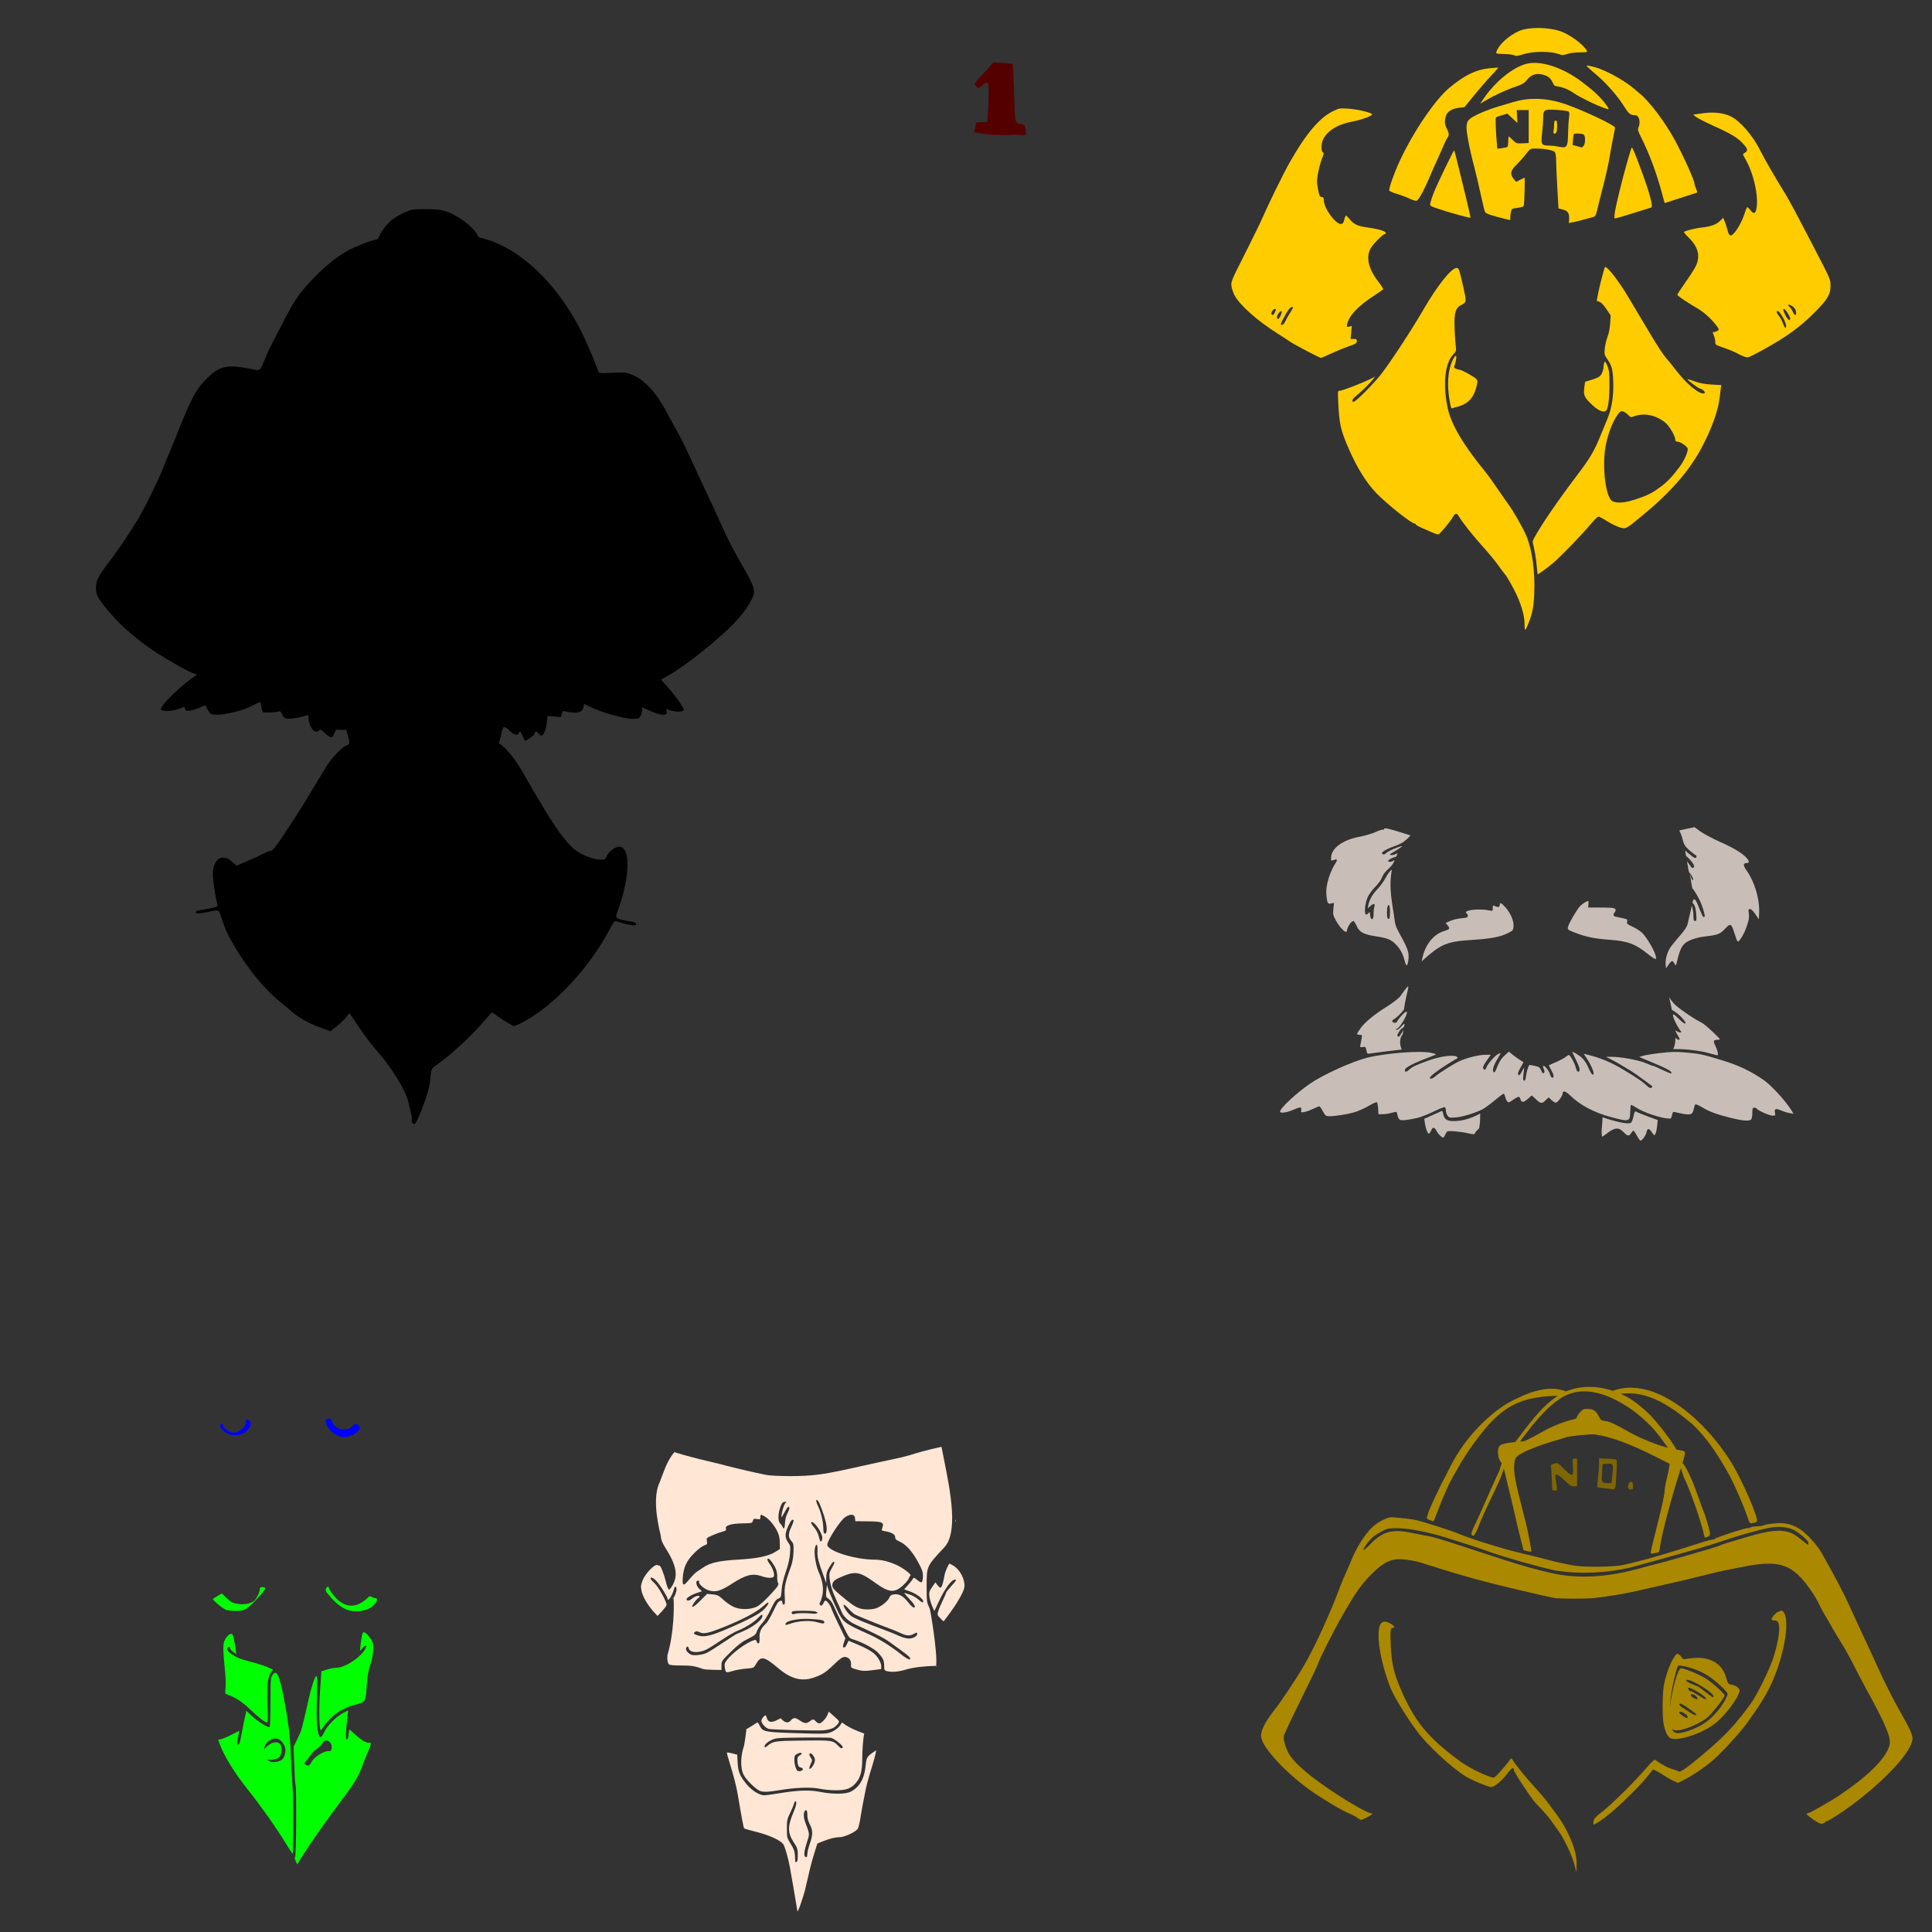
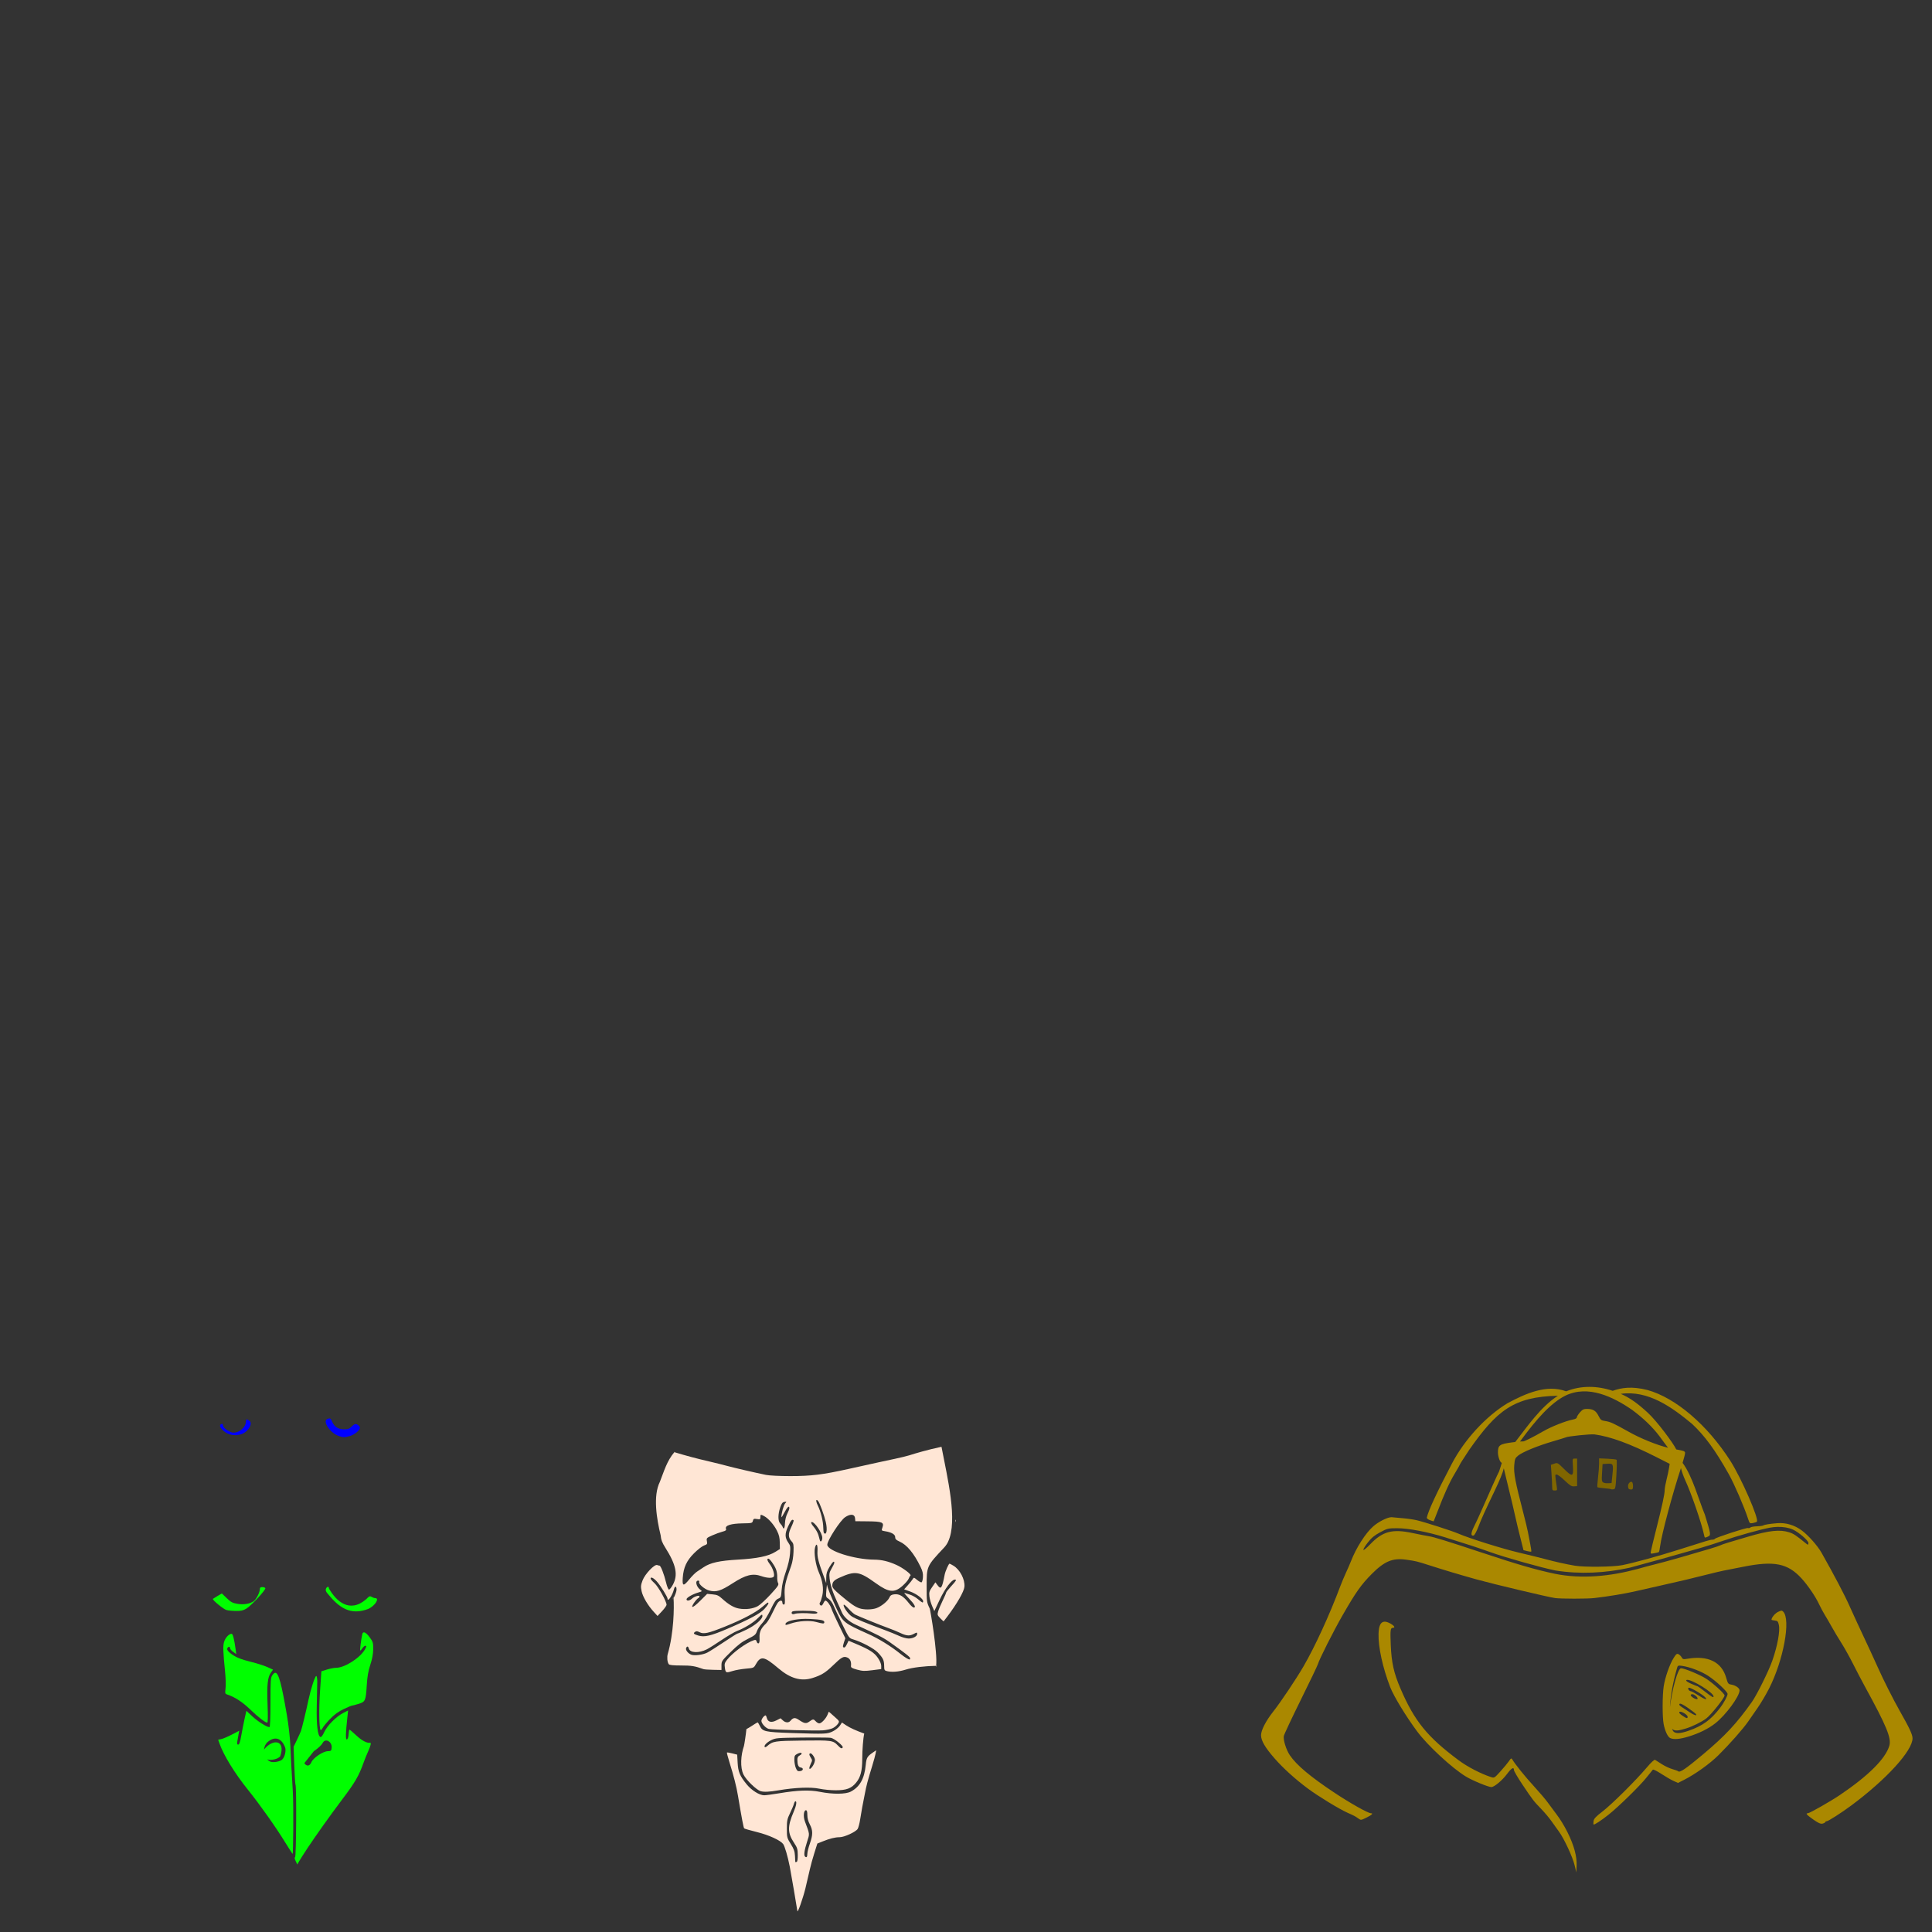
<svg xmlns="http://www.w3.org/2000/svg" xmlns:ns1="http://www.inkscape.org/namespaces/inkscape" xmlns:ns2="http://sodipodi.sourceforge.net/DTD/sodipodi-0.dtd" width="1080" height="1080" id="svg2" version="1.1" ns1:version="0.47 r22583" ns2:docname="FiremanAx.svg">
  <rect width="100%" height="100%" fill="#333333" stroke="none" />
  <defs id="defs4">
    <ns1:perspective ns2:type="inkscape:persp3d" ns1:vp_x="0 : 526.18109 : 1" ns1:vp_y="0 : 1000 : 0" ns1:vp_z="744.09448 : 526.18109 : 1" ns1:persp3d-origin="372.04724 : 350.78739 : 1" id="perspective10" />
    <ns1:perspective id="perspective2824" ns1:persp3d-origin="0.5 : 0.33333333 : 1" ns1:vp_z="1 : 0.5 : 1" ns1:vp_y="0 : 1000 : 0" ns1:vp_x="0 : 0.5 : 1" ns2:type="inkscape:persp3d" />
    <ns1:perspective id="perspective3572" ns1:persp3d-origin="0.5 : 0.33333333 : 1" ns1:vp_z="1 : 0.5 : 1" ns1:vp_y="0 : 1000 : 0" ns1:vp_x="0 : 0.5 : 1" ns2:type="inkscape:persp3d" />
    <ns1:perspective id="perspective5600" ns1:persp3d-origin="0.5 : 0.33333333 : 1" ns1:vp_z="1 : 0.5 : 1" ns1:vp_y="0 : 1000 : 0" ns1:vp_x="0 : 0.5 : 1" ns2:type="inkscape:persp3d" />
    <ns1:perspective id="perspective5828" ns1:persp3d-origin="0.5 : 0.33333333 : 1" ns1:vp_z="1 : 0.5 : 1" ns1:vp_y="0 : 1000 : 0" ns1:vp_x="0 : 0.5 : 1" ns2:type="inkscape:persp3d" />
    <ns1:perspective id="perspective5869" ns1:persp3d-origin="0.5 : 0.33333333 : 1" ns1:vp_z="1 : 0.5 : 1" ns1:vp_y="0 : 1000 : 0" ns1:vp_x="0 : 0.5 : 1" ns2:type="inkscape:persp3d" />
    <ns1:perspective id="perspective5883" ns1:persp3d-origin="0.5 : 0.33333333 : 1" ns1:vp_z="1 : 0.5 : 1" ns1:vp_y="0 : 1000 : 0" ns1:vp_x="0 : 0.5 : 1" ns2:type="inkscape:persp3d" />
    <ns1:perspective id="perspective5897" ns1:persp3d-origin="0.5 : 0.33333333 : 1" ns1:vp_z="1 : 0.5 : 1" ns1:vp_y="0 : 1000 : 0" ns1:vp_x="0 : 0.5 : 1" ns2:type="inkscape:persp3d" />
    <ns1:perspective id="perspective6251" ns1:persp3d-origin="0.5 : 0.33333333 : 1" ns1:vp_z="1 : 0.5 : 1" ns1:vp_y="0 : 1000 : 0" ns1:vp_x="0 : 0.5 : 1" ns2:type="inkscape:persp3d" />
    <ns1:perspective id="perspective6517" ns1:persp3d-origin="0.5 : 0.33333333 : 1" ns1:vp_z="1 : 0.5 : 1" ns1:vp_y="0 : 1000 : 0" ns1:vp_x="0 : 0.5 : 1" ns2:type="inkscape:persp3d" />
    <ns1:perspective id="perspective6706" ns1:persp3d-origin="0.5 : 0.33333333 : 1" ns1:vp_z="1 : 0.5 : 1" ns1:vp_y="0 : 1000 : 0" ns1:vp_x="0 : 0.5 : 1" ns2:type="inkscape:persp3d" />
    <ns1:perspective id="perspective6720" ns1:persp3d-origin="0.5 : 0.33333333 : 1" ns1:vp_z="1 : 0.5 : 1" ns1:vp_y="0 : 1000 : 0" ns1:vp_x="0 : 0.5 : 1" ns2:type="inkscape:persp3d" />
    <ns1:perspective id="perspective6738" ns1:persp3d-origin="0.5 : 0.33333333 : 1" ns1:vp_z="1 : 0.5 : 1" ns1:vp_y="0 : 1000 : 0" ns1:vp_x="0 : 0.5 : 1" ns2:type="inkscape:persp3d" />
    <ns1:perspective id="perspective6754" ns1:persp3d-origin="0.5 : 0.33333333 : 1" ns1:vp_z="1 : 0.5 : 1" ns1:vp_y="0 : 1000 : 0" ns1:vp_x="0 : 0.5 : 1" ns2:type="inkscape:persp3d" />
    <ns1:perspective id="perspective6770" ns1:persp3d-origin="0.5 : 0.33333333 : 1" ns1:vp_z="1 : 0.5 : 1" ns1:vp_y="0 : 1000 : 0" ns1:vp_x="0 : 0.5 : 1" ns2:type="inkscape:persp3d" />
    <ns1:perspective id="perspective6784" ns1:persp3d-origin="0.5 : 0.33333333 : 1" ns1:vp_z="1 : 0.5 : 1" ns1:vp_y="0 : 1000 : 0" ns1:vp_x="0 : 0.5 : 1" ns2:type="inkscape:persp3d" />
    <ns1:perspective id="perspective7029" ns1:persp3d-origin="0.5 : 0.33333333 : 1" ns1:vp_z="1 : 0.5 : 1" ns1:vp_y="0 : 1000 : 0" ns1:vp_x="0 : 0.5 : 1" ns2:type="inkscape:persp3d" />
    <ns1:perspective id="perspective7181" ns1:persp3d-origin="0.5 : 0.33333333 : 1" ns1:vp_z="1 : 0.5 : 1" ns1:vp_y="0 : 1000 : 0" ns1:vp_x="0 : 0.5 : 1" ns2:type="inkscape:persp3d" />
    <ns1:perspective id="perspective7447" ns1:persp3d-origin="0.5 : 0.33333333 : 1" ns1:vp_z="1 : 0.5 : 1" ns1:vp_y="0 : 1000 : 0" ns1:vp_x="0 : 0.5 : 1" ns2:type="inkscape:persp3d" />
    <ns1:perspective id="perspective7496" ns1:persp3d-origin="0.5 : 0.33333333 : 1" ns1:vp_z="1 : 0.5 : 1" ns1:vp_y="0 : 1000 : 0" ns1:vp_x="0 : 0.5 : 1" ns2:type="inkscape:persp3d" />
    <ns1:perspective id="perspective7758" ns1:persp3d-origin="0.5 : 0.33333333 : 1" ns1:vp_z="1 : 0.5 : 1" ns1:vp_y="0 : 1000 : 0" ns1:vp_x="0 : 0.5 : 1" ns2:type="inkscape:persp3d" />
    <ns1:perspective id="perspective9056" ns1:persp3d-origin="0.5 : 0.33333333 : 1" ns1:vp_z="1 : 0.5 : 1" ns1:vp_y="0 : 1000 : 0" ns1:vp_x="0 : 0.5 : 1" ns2:type="inkscape:persp3d" />
    <ns1:perspective id="perspective9070" ns1:persp3d-origin="0.5 : 0.33333333 : 1" ns1:vp_z="1 : 0.5 : 1" ns1:vp_y="0 : 1000 : 0" ns1:vp_x="0 : 0.5 : 1" ns2:type="inkscape:persp3d" />
    <ns1:perspective id="perspective9112" ns1:persp3d-origin="0.5 : 0.33333333 : 1" ns1:vp_z="1 : 0.5 : 1" ns1:vp_y="0 : 1000 : 0" ns1:vp_x="0 : 0.5 : 1" ns2:type="inkscape:persp3d" />
    <ns1:perspective id="perspective9132" ns1:persp3d-origin="0.5 : 0.33333333 : 1" ns1:vp_z="1 : 0.5 : 1" ns1:vp_y="0 : 1000 : 0" ns1:vp_x="0 : 0.5 : 1" ns2:type="inkscape:persp3d" />
    <ns1:perspective id="perspective9183" ns1:persp3d-origin="0.5 : 0.33333333 : 1" ns1:vp_z="1 : 0.5 : 1" ns1:vp_y="0 : 1000 : 0" ns1:vp_x="0 : 0.5 : 1" ns2:type="inkscape:persp3d" />
    <ns1:perspective id="perspective9298" ns1:persp3d-origin="0.5 : 0.33333333 : 1" ns1:vp_z="1 : 0.5 : 1" ns1:vp_y="0 : 1000 : 0" ns1:vp_x="0 : 0.5 : 1" ns2:type="inkscape:persp3d" />
    <ns1:perspective id="perspective9679" ns1:persp3d-origin="0.5 : 0.33333333 : 1" ns1:vp_z="1 : 0.5 : 1" ns1:vp_y="0 : 1000 : 0" ns1:vp_x="0 : 0.5 : 1" ns2:type="inkscape:persp3d" />
  </defs>
  <ns2:namedview id="base" pagecolor="#ffffff" bordercolor="#666666" borderopacity="1.0" ns1:pageopacity="0.0" ns1:pageshadow="2" ns1:zoom="0.23009259" ns1:cx="1532.8845" ns1:cy="277.58052" ns1:document-units="px" ns1:current-layer="layer1" showgrid="false" ns1:window-width="1024" ns1:window-height="742" ns1:window-x="1148" ns1:window-y="-4" ns1:window-maximized="1" showguides="true" ns1:guide-bbox="true" />
  <g ns1:label="Layer 1" ns1:groupmode="layer" id="layer1" transform="translate(0,27.638)">
-     <path style="fill:#000000" d="m 230.623,600.28 c -0.432,-0.274 -0.625,-0.895 -0.433,-1.396 0.191,-0.497 -0.022,-2.468 -0.472,-4.382 -0.45,-1.913 -1.085,-4.609 -1.412,-5.99 -1.657,-7.01 -9.504,-19.681 -18.362,-29.65 -2.626,-2.955 -6.909,-8.657 -9.518,-12.671 -2.609,-4.015 -4.892,-7.311 -5.073,-7.325 -0.181,-0.014 -0.987,0.899 -1.792,2.03 -0.804,1.13 -3.124,3.379 -5.155,4.998 l -3.692,2.942 -5.399,-1.95 c -6.7,-2.42 -12.604,-5.751 -16.741,-9.446 -1.743,-1.556 -3.839,-3.342 -4.658,-3.968 -8.605,-6.576 -18.114,-17.783 -25.805,-30.412 -4.433,-7.28 -6.016,-10.614 -8.185,-17.239 -1.752,-5.352 -1.013,-5.023 -8.053,-3.588 -4.891,0.997 -6.418,1.005 -6.418,0.033 0,-0.474 0.903,-0.895 2.372,-1.108 3.996,-0.579 9.239,-1.735 9.623,-2.121 0.2,-0.201 0.089,-1.332 -0.248,-2.511 -0.808,-2.829 -2.237,-12.715 -2.246,-15.54 -0.017,-5.311 2.344,-9.209 5.579,-9.209 2.121,0 3.637,0.742 5.911,2.892 l 1.737,1.642 6.076,-2.592 c 3.342,-1.426 7.503,-3.351 9.247,-4.278 1.744,-0.927 3.417,-1.533 3.718,-1.347 0.647,0.4 3.198,-2.716 7.064,-8.629 1.535,-2.348 3.525,-5.372 4.423,-6.722 4.197,-6.309 6.781,-10.44 12.33,-19.711 3.293,-5.501 6.841,-11.337 7.885,-12.969 2.764,-4.321 8.364,-10.089 10.568,-10.886 2.18,-0.788 2.244,-1.148 0.997,-5.591 l -0.911,-3.246 -2.438,0 c -1.341,0 -2.599,-0.063 -2.796,-0.14 -0.425,-0.166 -1.118,0.971 -1.844,3.025 -0.691,1.955 -2.179,1.587 -5.198,-1.286 -1.971,-1.875 -2.335,-2.033 -2.899,-1.261 -0.373,0.51 -1.222,0.802 -2.01,0.69 -1.741,-0.246 -3.875,-4.292 -3.875,-7.347 0,-1.842 -0.149,-2.116 -0.977,-1.797 -2.526,0.975 -8.326,2.015 -10.396,1.864 -2.046,-0.15 -2.416,-0.404 -3.341,-2.297 -0.773,-1.582 -1.274,-2.032 -1.953,-1.752 -1.461,0.602 -8.105,0.913 -8.826,0.413 -0.361,-0.251 -0.782,-1.542 -0.935,-2.871 -0.153,-1.328 -0.409,-2.546 -0.57,-2.707 -0.161,-0.161 -1.875,0.586 -3.809,1.658 -5.267,2.921 -16.303,5.658 -21.476,5.325 -2.455,-0.158 -2.76,-0.345 -3.922,-2.404 -0.693,-1.228 -1.328,-2.414 -1.41,-2.636 -0.082,-0.222 -1.405,0.216 -2.94,0.973 -1.535,0.757 -3.998,1.54 -5.473,1.74 -2.426,0.328 -2.712,0.249 -2.995,-0.833 -0.378,-1.445 -0.086,-1.438 -3.531,-0.08 -3.681,1.451 -10.046,1.579 -10.046,0.202 0,-2.112 8.837,-11.018 16.67,-16.8 l 3.555,-2.624 -1.616,-0.419 c -2.031,-0.526 -13.29,-6.77 -20.283,-11.248 -9.669,-6.192 -19.332,-14.274 -25.515,-21.341 -7.54,-8.618 -9.09,-11.202 -9.085,-15.144 0.007,-4.604 1.051,-6.574 9.119,-17.201 4.573,-6.024 12.483,-18.02 15.81,-23.978 3.75,-6.714 10.918,-21.509 12.439,-25.673 0.673,-1.842 1.998,-5.107 2.946,-7.255 0.947,-2.149 2.916,-6.92 4.375,-10.604 8.696,-21.955 11.248,-26.72 17.612,-32.9 7.215,-7.005 11.05,-7.698 26.148,-4.722 3.325,0.656 3.376,0.608 5.869,-5.575 1.814,-4.499 2.237,-5.352 11.084,-22.381 6.124,-11.787 8.896,-15.648 17.562,-24.458 5.689,-5.784 11.924,-10.733 17.327,-13.755 4.264,-2.385 12.668,-5.766 15.465,-6.223 1.641,-0.268 2.124,-0.666 2.682,-2.208 0.996,-2.755 4.481,-7.156 7.482,-9.447 1.441,-1.101 4.443,-2.805 6.669,-3.787 3.899,-1.72 4.326,-1.786 11.583,-1.79 6.23,-0.003 8.211,0.21 11.441,1.23 6.645,2.098 15.652,8.911 17.737,13.417 0.32,0.691 0.885,1.256 1.257,1.256 0.372,0 2.655,0.643 5.073,1.428 20.146,6.544 41.02,27.87 53.229,54.382 2.332,5.065 4.947,11.092 5.81,13.395 0.863,2.302 1.787,4.749 2.053,5.438 0.477,1.235 0.583,1.248 7.892,0.909 7.166,-0.332 7.532,-0.293 11.169,1.176 6.852,2.769 13.605,10.119 19.24,20.94 1.518,2.916 3.917,7.311 5.329,9.767 2.603,4.526 5.541,10.538 11.316,23.161 1.755,3.837 5.436,11.716 8.179,17.51 2.743,5.794 5.449,11.695 6.013,13.115 1.725,4.344 6.638,13.904 11.02,21.442 7.514,12.927 8.053,14.795 5.642,19.571 -3.598,7.127 -9.802,14.115 -20.827,23.459 -10.677,9.049 -18.956,15.17 -25.837,19.104 l -4.071,2.327 2.907,3.152 c 4.217,4.572 10.046,12.661 9.855,13.673 -0.229,1.211 -3.732,1.412 -7.15,0.41 l -2.762,-0.81 0.328,1.308 c 0.687,2.737 -3.732,2.377 -10.524,-0.856 l -3.209,-1.528 0,1.619 c 0,0.89 -0.383,2.36 -0.852,3.266 -0.801,1.549 -1.052,1.647 -4.241,1.647 -5.039,0 -17.95,-3.663 -24.358,-6.911 l -2.941,-1.491 -0.345,1.727 c -0.52,2.602 -2.377,3.544 -6.208,3.149 -1.755,-0.181 -3.731,-0.489 -4.392,-0.685 -1.01,-0.299 -1.263,-0.071 -1.596,1.445 l -0.396,1.801 -3.777,-0.317 -3.777,-0.317 -0.37,3.759 c -0.354,3.596 -1.916,7.327 -3.066,7.327 -0.289,0 -1.009,-0.615 -1.6,-1.366 -0.808,-1.028 -1.233,-1.207 -1.715,-0.726 -0.352,0.352 -0.641,0.904 -0.641,1.226 0,0.518 -4.415,3.656 -5.144,3.656 -0.156,0 -0.716,-1.13 -1.243,-2.511 -0.986,-2.581 -1.775,-3.145 -2.339,-1.674 -0.572,1.49 -2.616,0.892 -5.023,-1.471 -2.809,-2.757 -3.844,-2.586 -4.404,0.727 -0.223,1.322 -0.74,3.349 -1.147,4.504 -0.418,1.184 -0.509,2.1 -0.209,2.1 0.976,0 4.94,3.968 7.749,7.757 2.7,3.642 5.266,7.753 8.048,12.892 0.748,1.381 4.603,7.929 8.568,14.551 9.007,15.043 14.835,22.45 20.135,25.591 3.989,2.364 9.025,3.948 12.55,3.948 1.923,0 2.228,-0.201 2.961,-1.956 0.979,-2.342 4.844,-5.299 6.926,-5.299 6.358,0 6.279,15.868 -0.171,34.221 -2.299,6.541 -3.135,5.748 8.416,7.974 0.691,0.133 1.256,0.642 1.256,1.132 0,0.743 -0.438,0.827 -2.651,0.509 -2.495,-0.358 -6.542,-1.413 -8.589,-2.24 -0.719,-0.29 -1.501,0.743 -3.654,4.829 -11.451,21.732 -31.527,43.075 -48.84,51.924 -3.626,1.853 -4.667,2.171 -5.4,1.65 -0.499,-0.355 -1.913,-1.179 -3.141,-1.831 -1.228,-0.652 -3.54,-2.161 -5.139,-3.354 -1.598,-1.193 -3.013,-2.17 -3.144,-2.17 -0.131,0 -1.675,1.695 -3.433,3.767 -7.745,9.132 -19.836,20.343 -27.721,25.703 -2.825,1.92 -2.826,1.923 -3.564,9.816 -0.337,3.608 -3.468,12.909 -6.924,20.57 -1.249,2.769 -1.482,2.95 -2.76,2.141 z" id="path9887" />
-     <path id="path10931" style="fill:#ffcc00" d="m 897.961,201.753 c 1.097,-1.322 1.761,-6.977 1.733,-14.764 -0.023,-6.371 -0.202,-7.858 -1.238,-10.267 -0.993,-2.308 -1.286,-2.625 -1.627,-1.758 -0.228,0.582 -0.433,1.811 -0.455,2.732 -0.022,0.921 -0.479,2.513 -1.016,3.539 -0.81,1.547 -1.64,2.092 -4.883,3.204 -2.149,0.737 -4.032,1.279 -4.186,1.205 -0.153,-0.074 -0.456,1.47 -0.672,3.431 -0.476,4.318 -0.016,5.364 4.117,9.345 3.762,3.624 6.922,4.905 8.226,3.333 z m -83.388,-1.99 c 5.991,-1.457 9.315,-5.012 10.87,-11.63 0.614,-2.614 0.586,-3.078 -0.25,-4.001 -0.994,-1.098 -8.136,-5.041 -9.131,-5.041 -0.319,0 -1.22,-0.244 -2.004,-0.541 -1.19,-0.453 -1.347,-0.75 -0.952,-1.814 0.26,-0.7 0.645,-2.214 0.855,-3.365 0.565,-3.09 -0.599,-2.641 -2.168,0.837 -2.553,5.66 -3.004,13.809 -1.281,23.18 0.519,2.826 0.814,3.437 1.515,3.145 0.479,-0.199 1.624,-0.546 2.545,-0.769 z m 91.851,2.449 c 0.301,-0.03 0.637,0.055 1.081,0.227 0.764,0.295 1.982,1.16 2.703,1.936 1.275,1.371 1.376,1.392 3.628,0.593 5.352,-1.899 11.769,-0.566 16.918,3.523 2.33,1.851 5.773,7.659 5.773,9.749 0,0.7 0.396,1.029 1.273,1.029 1.339,0 4.78,2.242 5.546,3.61 0.671,1.198 -1.565,6.539 -4.255,10.185 -4.124,5.588 -7.081,8.72 -10.883,11.511 -4.76,3.494 -6.951,4.595 -13.709,6.872 -6.09,2.052 -10.682,2.399 -13.238,1.012 -3.596,-1.953 -5.729,-18.526 -3.854,-29.928 1.204,-7.322 4.292,-15.268 7.412,-19.063 0.689,-0.838 1.102,-1.205 1.605,-1.256 z m -92.192,-80.053 c -2.894,0 -10.68,9.754 -18.47,23.161 -7.037,12.112 -18.992,30.315 -24.19,36.835 -3.914,4.909 -13.768,14.79 -14.755,14.79 -1.436,0 -1.002,-1.408 0.907,-2.947 3.146,-2.538 7.829,-7.094 9.488,-9.226 l 1.43,-1.849 -2.703,1.36 c -4.247,2.141 -15.661,6.523 -16.987,6.523 -1.183,0 -1.187,0.089 -0.82,7.395 0.575,11.437 1.397,14.932 5.965,25.359 4.596,10.49 9.726,18.705 15.33,24.504 5.924,6.129 19.565,16.97 21.348,16.97 0.346,0 0.645,0.223 0.645,0.488 0,0.265 1.57,1.161 3.488,1.988 1.919,0.827 4.645,2.018 6.069,2.651 1.425,0.633 2.825,1.055 3.122,0.942 0.921,-0.352 6.328,-6.783 7.796,-9.278 1.633,-2.776 2.369,-2.932 3.628,-0.802 2.019,3.419 7.844,10.763 13.342,16.848 3.19,3.53 7.025,8.176 8.528,10.325 1.504,2.149 3.304,4.535 3.994,5.302 0.69,0.767 2.805,4.357 4.709,7.97 3.978,7.55 6.157,14.552 6.157,19.9 0,4.047 0.382,3.953 2.163,-0.558 2.235,-5.662 2.901,-9.096 3.227,-16.708 0.529,-12.368 -1.18,-24.664 -4.482,-32.37 -1.902,-4.438 -7.369,-14.024 -9.871,-17.301 -0.82,-1.074 -3.526,-4.967 -6.017,-8.651 -2.491,-3.683 -5.661,-8.079 -7.046,-9.767 -12.212,-14.887 -18.971,-26.335 -20.929,-35.44 -2.826,-13.139 -1.65,-25.036 2.965,-29.928 1.833,-1.944 1.859,-2.02 1.43,-5.581 -0.239,-1.982 -0.514,-6.601 -0.61,-10.273 -0.209,-7.965 0.638,-10.44 4.151,-12.156 2.55,-1.246 2.587,-1.777 0.75,-9.871 -2.273,-10.013 -2.479,-10.604 -3.75,-10.604 z m 83.07,-0.541 c -0.04,0.01 -0.076,0.023 -0.105,0.052 -0.41,0.41 -3.052,10.57 -3.889,14.964 l -0.733,3.889 1.517,0.523 c 0.932,0.325 2.428,1.903 3.889,4.081 l 2.389,3.54 -0.279,4.465 c -0.164,2.61 -0.784,5.74 -1.482,7.534 -0.657,1.688 -1.349,4.616 -1.535,6.505 -0.283,2.886 -0.155,3.689 0.785,5.023 3.129,4.44 3.698,6.346 3.942,13.307 0.285,8.143 -0.781,15.065 -3.244,20.981 -0.95,2.281 -2.857,6.894 -4.221,10.255 -3.179,7.836 -5.585,11.855 -12.993,21.644 -10.588,13.992 -19.285,26.66 -23.493,34.254 -1.246,2.249 -1.248,2.387 -0.401,5.86 0.477,1.956 1.02,5.065 1.203,6.907 0.183,1.842 0.466,4.414 0.628,5.721 l 0.296,2.389 2.616,-1.796 c 1.439,-0.98 4.249,-3.15 6.244,-4.831 4.099,-3.453 16.572,-16.394 21.208,-22.01 1.688,-2.045 3.446,-3.729 3.907,-3.732 0.46,-0.003 2.501,1.085 4.552,2.407 2.051,1.322 5.123,2.859 6.819,3.436 3.836,1.304 3.693,1.389 12.767,-6.087 16.124,-13.286 26.437,-25.035 33.382,-38.003 5.725,-10.691 9.457,-21.057 10.255,-28.498 0.195,-1.816 0.464,-4.088 0.61,-5.04 l 0.279,-1.727 -5.459,-0.314 c -3.838,-0.218 -6.595,-0.727 -9.331,-1.727 -2.137,-0.781 -3.978,-1.341 -4.081,-1.238 -0.369,0.369 6.315,5.333 7.186,5.337 0.49,0.002 1.334,0.509 1.884,1.116 0.875,0.966 0.891,1.142 0.14,1.43 -2.327,0.893 -9.928,-5.349 -15.54,-12.749 -1.912,-2.522 -4.577,-5.808 -5.912,-7.308 -1.335,-1.5 -4.961,-7.025 -8.058,-12.278 -3.096,-5.253 -6.565,-11.064 -7.709,-12.906 -1.144,-1.842 -3.542,-5.86 -5.337,-8.93 -4.768,-8.152 -11.442,-16.759 -12.697,-16.447 z m -153.272,48.404 c 2.884,-1.334 7.316,-3.15 9.848,-4.037 3.939,-1.379 4.604,-1.795 4.604,-2.877 0,-1.047 -0.303,-1.265 -1.755,-1.265 l -1.755,0 0.339,-3.633 0.339,-3.633 -1.461,0.367 c -1.395,0.35 -1.445,0.286 -1.103,-1.424 0.92,-4.6 6.203,-10.192 14.971,-15.847 2.658,-1.714 4.962,-3.326 5.12,-3.582 0.158,-0.256 -0.984,-2.091 -2.539,-4.076 -5.608,-7.162 -7.172,-13.63 -4.518,-18.683 1.208,-2.301 6.9,-8.089 7.954,-8.089 0.325,0 0.592,-0.264 0.592,-0.587 0,-1.015 -3.75,-2.209 -9.441,-3.008 -6.404,-0.899 -8.145,-1.675 -10.857,-4.843 -1.983,-2.317 -1.995,-2.322 -2.5,-0.991 -0.279,0.735 -0.603,1.839 -0.72,2.453 -0.121,0.636 -0.739,1.191 -1.437,1.291 -2.895,0.414 -9.648,-8.721 -9.648,-13.051 0,-1.479 -0.244,-1.871 -1.256,-2.014 -1.096,-0.156 -1.357,-0.731 -2.056,-4.535 -0.718,-3.912 -0.704,-4.859 0.145,-9.288 0.52,-2.713 1.488,-6.237 2.15,-7.831 1.016,-2.445 1.081,-2.975 0.413,-3.389 -0.537,-0.332 -0.765,-1.406 -0.707,-3.332 0.195,-6.479 6.786,-11.815 16.96,-13.731 5.697,-1.072 12.014,-3.465 11.226,-4.252 -1.046,-1.046 -8.221,-2.686 -13.204,-3.018 -4.809,-0.32 -5.174,-0.261 -8.574,1.392 -7.639,3.714 -15.286,12.806 -24.483,29.109 -3.126,5.541 -11.956,23.535 -14.669,29.891 -1.187,2.78 -5.713,12.073 -10.058,20.65 -7.468,14.74 -7.882,15.729 -7.568,18.045 0.183,1.348 0.898,3.586 1.589,4.973 2.727,5.479 12.629,14.335 24.138,21.589 2.456,1.548 5.617,3.611 7.025,4.585 2.407,1.665 16.539,9.098 17.298,9.098 0.192,0 2.71,-1.091 5.594,-2.425 z m -27.963,-16.604 c 0,-0.704 2.881,-6.07 4.326,-8.057 0.926,-1.274 2.374,-1.86 2.369,-0.959 0,0.23 -0.73,1.515 -1.618,2.854 -0.889,1.34 -2.056,3.412 -2.594,4.604 -0.901,1.997 -2.483,2.99 -2.483,1.558 z m -2.232,-3.792 c 0,-1.314 1.984,-3.841 2.563,-3.264 0.531,0.529 -1.22,4.318 -1.996,4.318 -0.312,0 -0.567,-0.474 -0.567,-1.054 z m -3.056,-1.713 c -0.439,-0.71 0.902,-2.813 1.794,-2.813 0.864,0 0.868,0.144 0.055,1.927 -0.679,1.491 -1.294,1.785 -1.85,0.886 z m 274.781,20.009 c 13.315,-7.39 20.437,-12.541 28.649,-20.722 7.409,-7.381 9.069,-10.168 9.063,-15.216 -0.01,-3.135 -0.344,-4.007 -5.336,-13.674 -13.319,-25.791 -18.192,-34.924 -20.844,-39.067 -3.647,-5.698 -10.915,-18.314 -12.983,-22.534 -4.077,-8.321 -11.248,-16.664 -16.555,-19.261 -4.142,-2.027 -9.692,-2.636 -15.901,-1.746 l -5.168,0.741 1.575,1.281 c 0.866,0.704 5.593,3.096 10.505,5.316 9.492,4.289 12.874,6.382 16.12,9.975 2.337,2.587 2.492,3.511 0.79,4.703 l -1.228,0.86 2.302,4.334 c 3.811,7.176 6.294,18.472 5.485,24.952 -0.49,3.923 -1.538,4.546 -3.478,2.068 -0.756,-0.966 -1.562,-1.757 -1.791,-1.757 -0.229,0 -0.865,1.444 -1.413,3.209 -1.278,4.113 -3.827,8.938 -5.949,11.261 -2.027,2.22 -2.876,1.772 -3.831,-2.023 -0.358,-1.423 -1.02,-3.469 -1.47,-4.546 l -0.818,-1.957 -1.859,1.802 c -2.104,2.039 -5.115,3.1 -10.395,3.663 -3.145,0.335 -8.284,1.606 -9.652,2.387 -0.244,0.139 0.897,1.55 2.536,3.135 5.45,5.272 6.765,10.612 3.978,16.155 -0.805,1.601 -3.442,5.709 -5.86,9.128 -2.418,3.419 -4.396,6.471 -4.396,6.783 0,0.537 5.588,4.305 11.247,7.583 3.383,1.96 7.342,5.47 10.09,8.948 2.048,2.591 2.131,2.834 1.208,3.509 -0.546,0.399 -1.434,0.726 -1.973,0.726 -0.903,0 -0.917,0.154 -0.172,1.935 0.445,1.065 0.809,2.676 0.809,3.582 0,1.434 0.305,1.753 2.372,2.476 6.253,2.188 7.646,2.761 11.023,4.536 2.297,1.207 4.113,1.808 4.951,1.637 0.728,-0.148 4.495,-2.03 8.371,-4.181 z m 11.101,-14.869 c -0.524,-1.458 -1.582,-3.374 -2.351,-4.259 -1.177,-1.353 -1.45,-2.578 -0.574,-2.578 1.173,0 4.733,6.292 4.733,8.365 0,1.924 -0.813,1.236 -1.807,-1.529 z m 1.379,-4.487 c -1.398,-2.905 -1.511,-3.466 -0.695,-3.466 0.708,0 3.356,4.175 3.356,5.291 0,1.713 -1.43,0.733 -2.661,-1.824 z m 4.15,-1.932 c -0.417,-0.998 -1.174,-2.159 -1.682,-2.58 -1.514,-1.256 -1.048,-1.839 0.734,-0.917 1.829,0.946 2.807,2.395 2.807,4.158 0,1.741 -1.005,1.383 -1.859,-0.661 z M 916.509,90.391 c 3.223,-0.999 6.145,-1.897 6.494,-1.995 1.283,-0.363 -0.828,-8.236 -5.756,-21.471 -3.636,-9.765 -4.736,-12.372 -5.078,-12.03 -0.54,0.54 -4.137,13.294 -6.777,24.03 -2.358,9.588 -3.142,13.778 -2.891,15.444 0.031,0.206 1.877,-0.195 4.103,-0.893 2.225,-0.697 6.683,-2.085 9.906,-3.084 z m -96.337,-4.796 c -3.005,-12.696 -7.048,-28.969 -7.259,-29.216 -0.265,-0.311 -9.834,19.557 -11.53,23.94 -0.772,1.995 -1.569,4.414 -1.77,5.374 -0.365,1.743 -0.359,1.749 3.71,3.172 5.828,2.039 18.347,5.508 18.705,5.184 0.065,-0.059 -0.77,-3.863 -1.857,-8.454 z m -24.93,-5.834 c 1.362,-2.609 3.185,-6.502 4.049,-8.651 0.865,-2.149 2.456,-5.79 3.537,-8.093 1.08,-2.302 2.733,-6.018 3.672,-8.257 0.939,-2.239 2.091,-4.618 2.559,-5.287 1.122,-1.602 1.075,-2.526 -0.265,-5.153 -1.242,-2.437 -1.375,-4.083 -0.56,-6.976 0.721,-2.562 3.335,-4.249 7.306,-4.715 l 3.118,-0.366 5.077,-6.25 c 2.792,-3.437 7.077,-8.385 9.523,-10.994 2.445,-2.609 4.402,-4.792 4.348,-4.852 -0.054,-0.059 -2.367,0.105 -5.141,0.365 -7.206,0.676 -13.97,3.986 -22.202,10.866 -8.065,6.74 -20.015,24.309 -27.697,40.718 -3.091,6.602 -6.345,15.751 -5.96,16.755 0.146,0.381 2.111,1.243 4.367,1.915 2.256,0.673 5.357,1.832 6.892,2.576 1.535,0.744 3.265,1.305 3.845,1.246 0.712,-0.072 1.859,-1.647 3.531,-4.85 z m 101.91,-49.745 c -3.257,-4.146 -6.603,-7.21 -13.477,-12.338 -10.396,-7.756 -22.694,-11.65 -30.426,-9.634 -7.994,2.084 -18.202,10.617 -24.685,20.633 l -1.073,1.658 3.07,-1.837 c 4.674,-2.797 11.491,-5.941 16.577,-7.646 3.679,-1.233 4.904,-1.94 6.239,-3.601 2.314,-2.879 4.713,-3.899 7.971,-3.389 3.427,0.536 5.418,1.91 6.525,4.504 0.798,1.868 1.173,2.149 3.166,2.374 2.412,0.272 5.694,1.612 8.244,3.366 4.745,3.264 17.161,9.074 19.822,9.275 0.404,0.031 -0.475,-1.484 -1.953,-3.366 z M 852.606,2.398 c 4.742,-1.367 14.107,-1.379 18.01,-0.022 2.741,0.953 3.118,0.962 5.541,0.137 1.506,-0.513 4.444,-0.886 6.985,-0.886 4.004,0 4.34,-0.085 3.861,-0.977 -1.8,-3.357 -9.144,-8.812 -14.432,-10.721 -6.843,-2.47 -18.097,-2.585 -23.402,-0.239 -5.846,2.585 -11.476,7.766 -12.67,11.657 -0.321,1.045 -0.069,1.121 3.976,1.19 2.375,0.041 4.946,0.337 5.713,0.657 1.506,0.629 1.452,0.636 6.418,-0.797 z m 83.161,81.807 c 2.761,-0.932 6.777,-2.233 8.926,-2.89 2.149,-0.657 3.984,-1.249 4.079,-1.314 0.095,-0.066 -0.219,-1.056 -0.698,-2.201 -0.478,-1.145 -0.87,-2.442 -0.87,-2.882 0,-1.77 -6.414,-15.923 -11.102,-24.497 -5.517,-10.091 -13.979,-21.273 -19.608,-25.912 -1.304,-1.074 -2.656,-2.205 -3.006,-2.511 -5.095,-4.477 -15.81,-10.409 -21.697,-12.011 -2.39,-0.651 -4.583,-1.103 -4.873,-1.004 -0.29,0.099 2.038,2.314 5.172,4.923 5.865,4.881 12.012,11.917 16.187,18.527 2.288,3.623 3.24,4.332 5.839,4.348 2.155,0.013 3.16,3.849 1.794,6.848 -0.498,1.093 -0.275,1.959 1.333,5.189 5.295,10.635 9.165,21.258 12.647,34.712 0.338,1.305 0.668,2.372 0.736,2.372 0.067,0 2.38,-0.763 5.141,-1.695 z" />
    <path id="path10236" style="fill:#0000ff" d="m 195.322,775.186 c 3.248,-0.818 6.731,-4.055 5.7,-5.298 -1.57,-1.892 -2.577,-1.938 -4.316,-0.199 -1.406,1.406 -2.111,1.672 -4.43,1.672 -3.239,0 -5.411,-1.405 -6.612,-4.279 -0.798,-1.91 -1.144,-2.107 -2.67,-1.521 -2.9,1.113 1.443,7.763 6.17,9.448 2.683,0.956 3.024,0.966 6.158,0.177 z m -60.688,-1.023 c 3.979,-1.141 6.992,-5.998 4.742,-7.644 -1.437,-1.051 -1.913,-0.92 -1.913,0.527 0,3.572 -4.982,7.172 -8.221,5.941 -2.411,-0.917 -4.615,-2.769 -4.615,-3.878 0,-0.714 -0.274,-0.956 -0.837,-0.739 -1.319,0.506 -0.986,1.847 0.895,3.605 2.638,2.465 6.232,3.255 9.95,2.189 z" />
-     <path id="path10658" style="fill:#c8beb7" d="m 914.285,593.62 c -0.391,-0.087 -0.716,0.688 -1.116,2.616 -0.349,1.681 -0.989,3.366 -1.43,3.732 -1.359,1.128 -8.714,-0.567 -15.923,-3.052 0.048,2.195 -0.506,6.516 -0.506,7.761 0,1.688 0.145,3.07 0.331,3.07 0.186,0 1.253,-0.711 2.372,-1.587 4.58,-3.589 6.782,-3.806 9.575,-0.924 2.249,2.32 3,2.421 4.221,0.558 0.503,-0.767 1.103,-1.395 1.325,-1.395 0.223,0 1.083,1.256 1.918,2.791 0.835,1.535 1.719,2.791 1.953,2.791 0.918,0 2.998,-2.803 3.349,-4.517 0.516,-2.521 1.415,-2.576 3.035,-0.192 1.325,1.949 1.42,1.984 2.006,0.889 0.338,-0.631 0.772,-2.618 0.959,-4.413 l 0.331,-3.261 -5.79,-2.128 c -3.184,-1.173 -6.077,-2.365 -6.436,-2.651 -0.059,-0.047 -0.119,-0.075 -0.174,-0.087 z m -86.793,1.196 c -5.312,2.853 -10.038,4.188 -14.59,4.245 -4.005,0.051 -5.556,-0.963 -6.122,-3.976 -0.196,-1.046 -0.532,-1.817 -0.75,-1.727 -0.218,0.09 -2.525,1.128 -5.128,2.302 l -4.726,2.128 0.366,2.616 c 0.385,2.754 1.54,5.668 2.25,5.668 0.232,0 0.761,-0.753 1.169,-1.674 0.953,-2.153 1.883,-2.122 3.035,0.105 0.902,1.745 2.863,3.748 3.715,3.785 0.237,0.01 0.745,-0.673 1.116,-1.517 0.371,-0.844 0.909,-1.694 1.204,-1.901 0.779,-0.549 7.882,0.068 11.755,1.029 1.833,0.455 3.398,0.623 3.488,0.366 0.655,-1.86 2.453,-2.567 2.616,-3.453 0.845,-4.591 0.298,-6.704 0.602,-7.995 z m 107.792,-36.008 c 3.087,-0.048 6.129,0.057 8.808,0.331 3.713,0.38 8.131,1.09 9.819,1.57 1.688,0.48 3.866,1.06 4.848,1.291 1.763,0.414 1.776,0.4 1.448,-1.325 -0.183,-0.962 -0.797,-2.71 -1.378,-3.872 -1.264,-2.525 -0.992,-3.18 1.378,-3.209 1.773,-0.022 1.764,-0.046 -2.738,-4.36 -2.487,-2.383 -5.248,-4.684 -6.139,-5.128 -4.792,-2.387 -13.502,-8.403 -15.714,-10.848 -0.782,-0.865 -1.734,-2.166 -2.581,-3.488 0.421,1.808 1.002,4.311 1.57,7.098 2.941,1.675 5.799,4.136 7.587,7.046 0,1.294 -0.677,0.87 -4.604,-2.825 -5.525,-5.834 -0.032,5.561 2.372,8.232 -2.458,1.238 -5.857,-4.926 -0.924,3.924 -0.637,0.637 -1.404,0.367 -2.459,-0.837 -0.016,2.728 -0.381,5.014 -1.291,6.401 z m -152.764,-29.213 c -1.41,1.398 -4.549,3.768 -6.976,5.285 -7.016,4.383 -12.319,8.682 -14.738,11.947 -1.232,1.663 -2.232,3.237 -2.232,3.506 0,0.268 0.657,0.488 1.465,0.488 1.386,0 1.438,0.118 1.116,2.093 -0.188,1.151 -0.494,2.746 -0.68,3.54 -0.314,1.34 -0.204,1.428 1.325,1.203 1.524,-0.224 1.681,-0.084 2.041,1.831 0.381,2.032 0.427,2.066 2.442,1.727 1.13,-0.19 5.465,-0.755 9.645,-1.256 l 7.604,-0.907 -0.558,-1.814 c -0.667,-2.172 -0.15,-5.472 1.012,-6.436 0.416,-2.182 1.149,-3.852 -0.436,-1.064 -1.305,2.286 -1.782,2.605 -2.389,1.622 -0.397,-0.641 2.258,-4.447 3.104,-4.447 0.537,0.11 1.841,-3.888 -0.366,-1.343 -1.823,2.224 -3.558,3.202 -3.558,2.006 2.418,0.416 10.074,-14.616 3.628,-8.005 -1.688,1.824 -3.07,3.599 -3.07,3.942 0,0.815 -2.059,0.799 -2.564,-0.017 -0.215,-0.347 0.036,-0.876 0.558,-1.169 1.726,-0.966 4.607,-3.728 5.965,-5.721 1.276,-11.005 5.78,-18.541 -2.337,-7.011 z m -6.226,-51.363 c 0.417,-0.006 0.698,1.408 0.698,3.942 0,3.597 -0.34,4.509 -1.308,3.54 -0.465,-0.465 -0.492,-5.367 -0.035,-6.558 0.236,-0.616 0.456,-0.922 0.645,-0.924 z m 12.226,-38.858 c -1.353,-0.412 -2.709,-0.843 -4.116,-1.291 -8.27,-2.635 -10.761,-3.149 -10.761,-2.25 0,0.359 -0.248,0.495 -0.541,0.314 -0.293,-0.181 -2.18,0.425 -4.203,1.343 -2.024,0.918 -6,2.085 -8.825,2.599 -9.575,1.741 -16.011,6.536 -16.011,11.912 0,1.594 0.075,1.662 1.465,1.134 1.963,-0.746 2.311,-0.246 1.116,1.587 -3.424,5.253 -5.643,12.812 -5.197,17.702 0.441,4.845 0.747,5.41 2.668,4.988 l 1.605,-0.349 -0.349,3.349 c -0.327,3.125 -0.212,3.589 1.692,6.994 1.692,3.025 4.39,5.93 5.511,5.93 0.144,0 0.405,-0.7 0.576,-1.552 0.361,-1.808 2.415,-4.589 3.366,-4.569 0.361,0.007 1.205,1.249 1.866,2.756 1.54,3.506 3.887,4.772 10.9,5.825 6.536,0.982 8.522,1.829 11.371,4.883 2.331,2.499 3.646,5.081 4.709,9.278 0.779,3.075 1.478,2.599 1.971,-1.343 0.457,-3.655 -0.377,-6.11 -4.936,-14.301 -2.383,-4.282 -2.52,-5.514 -2.86,-8.162 -1.007,-7.834 -3.517,-17.484 -1.43,-27.696 -1.183,0.817 -2.149,2.085 -3.418,4.43 -1.123,2.075 -3.177,4.937 -4.569,6.366 -2.8,2.874 -4.631,6.069 -5.197,9.034 l -0.384,1.936 1.378,-1.256 c 1.942,-1.778 2.946,-1.659 2.354,0.279 -0.258,0.844 -0.461,2.728 -0.436,4.186 0.046,2.651 -0.936,3.702 -1.674,1.779 -0.186,-0.486 -0.331,-1.404 -0.331,-2.041 0,-1.118 -0.049,-1.123 -1.116,-0.157 -1.02,0.923 -1.134,0.914 -1.465,0.052 -0.649,-1.69 0.113,-6.75 1.413,-9.435 0.702,-1.451 2.521,-3.9 4.046,-5.442 1.525,-1.541 3.159,-3.731 3.628,-4.866 2.095,-5.358 5.435,-5.069 7.29,-10.203 -1.236,0.71 -2.688,1.568 -3.75,0.61 0,-0.655 2.938,-2.25 4.151,-2.25 0.632,-0.207 0.95,-1.471 1.291,-2.163 -2.281,1.129 -4.325,1.388 -4.325,0.523 1.027,-0.558 10.662,-6.209 4.831,-3.994 -3.875,1.422 -6.139,2.546 -7.168,3.575 -0.415,0.416 -1.067,0.65 -1.448,0.523 -1.571,-0.524 -0.454,-1.655 3.366,-3.436 6.427,-2.465 7.577,-2.492 11.947,-7.133 z m 158.763,-4.622 c -2.854,0.605 -5.709,1.208 -8.563,1.814 3.024,5.752 0.882,7.065 5.878,11.284 1.579,1.381 3.061,2.511 3.296,2.511 0.235,0 0.436,0.377 0.436,0.837 0,1.463 -1.302,0.911 -4.744,-2.023 -0.648,-0.552 -1.164,-1.002 -1.622,-1.413 0.189,1.022 0.349,2.017 0.523,3.017 0.757,0.594 1.696,1.538 2.843,2.878 1.143,1.335 1.857,2.664 1.674,3.139 -0.502,1.309 -1.297,0.979 -2.581,-1.099 -0.34,-0.55 -0.846,-1.233 -1.395,-1.866 0.565,3.311 1.01,5.923 1.238,6.174 1.55,1.703 2.498,3.67 2.093,4.325 -0.605,0.98 -2.211,-5.575 -1.57,-2.442 0.307,1.136 1.25,8.479 1.413,7.151 3.759,5.173 5.943,10.59 6.837,15.418 -0.629,1.018 -1.287,0.472 -1.953,-1.587 -1.065,-1.552 -3.847,-12.081 -4.988,-5.912 1.717,1.57 1.874,4.172 2.093,6.348 0.239,3.34 0.156,3.889 -0.628,3.889 -0.716,0 -0.922,-0.571 -0.924,-2.651 0,-1.458 -0.268,-3.609 -0.593,-4.779 -0.124,-0.447 -0.213,-0.854 -0.279,-1.203 -0.574,2.576 -1.383,6.024 -2.459,10.587 -0.211,0.893 -1.226,2.787 -3.541,5.442 -1.939,2.224 -4.422,5.229 -5.529,6.68 -2.159,2.829 -3.446,7.164 -3.122,10.482 l 0.192,1.953 1.395,-2.075 c 1.667,-2.492 2.364,-2.621 3.349,-0.576 0.727,1.509 0.754,1.469 1.709,-2.494 1.281,-5.314 2.634,-7.967 4.814,-9.418 2.281,-1.518 6.304,-2.797 10.22,-3.261 7.52,-0.891 8.634,-1.309 11.424,-4.256 3.184,-3.363 3.573,-3.196 5.337,2.424 0.696,2.218 1.458,4.252 1.692,4.517 0.752,0.851 3.756,-4.062 5.267,-8.598 1.143,-3.433 1.378,-4.947 1.081,-6.924 -0.336,-2.238 -0.255,-2.547 0.663,-2.546 0.626,5.6e-4 1.824,1.15 3,2.878 l 1.953,2.878 0.157,-4.378 c 0.269,-7.134 -2.681,-16.826 -6.907,-22.708 -2.069,-2.88 -2.158,-4.343 -0.279,-4.343 1.732,0 1.846,-0.872 0.349,-2.651 -2.301,-2.734 -6.939,-5.58 -15.121,-9.244 -4.281,-1.917 -9.209,-4.534 -10.953,-5.825 l -3.174,-2.354 z m -146.022,69.438 c 6.076,-4.554 9.947,-5.704 21.565,-6.405 10.252,-0.619 15.783,-1.657 20.013,-3.757 2.937,-1.458 3.077,-1.627 3.242,-3.913 0.215,-2.981 -1.718,-7.421 -4.638,-10.654 -2.312,-2.559 -3.069,-2.852 -3.069,-1.189 0,1.23 -1.132,1.446 -2.827,0.538 -0.96,-0.514 -1.079,-0.385 -1.079,1.161 0,1.624 -0.106,1.715 -1.602,1.386 -6.225,-1.367 -15.811,-0.136 -12.908,1.659 0.307,0.19 0.558,0.798 0.558,1.352 0,0.834 -0.604,1.055 -3.522,1.29 -1.937,0.155 -4.722,0.813 -6.188,1.462 l -2.665,1.179 1.181,1.501 c 1.395,1.773 1.216,1.995 -2.613,3.237 -5.519,1.79 -10.086,7.635 -11.577,14.815 l -0.406,1.953 2.152,-1.971 c 1.183,-1.084 3.156,-2.724 4.384,-3.644 z m 123.993,1.521 c -1.101,-3.196 -4.923,-9.473 -7.162,-11.762 -1.024,-1.047 -3.435,-2.621 -5.358,-3.497 -3.14,-1.432 -3.462,-1.73 -3.161,-2.93 0.313,-1.249 0.121,-1.378 -2.922,-1.977 -1.791,-0.352 -3.571,-0.743 -3.955,-0.869 -0.834,-0.273 -0.926,-1.731 -0.14,-2.217 0.307,-0.19 0.558,-0.832 0.558,-1.428 0,-1.196 -1.195,-1.349 -10.604,-1.358 l -4.744,-0.004 0.182,-1.814 c 0.1,-0.998 0.025,-1.814 -0.167,-1.814 -0.815,0 -3.453,1.667 -4.552,2.877 -1.883,2.073 -6.331,9.749 -6.691,11.547 -0.32,1.6 -0.231,1.673 4.109,3.346 6.044,2.331 10.791,3.279 19.677,3.93 9.498,0.696 13.936,2.344 20.451,7.596 2.411,1.943 4.585,3.343 4.829,3.11 0.245,-0.233 0.087,-1.464 -0.351,-2.735 z m -133.207,91.641 c 1.992,-0.444 6.195,-2.07 9.339,-3.613 3.144,-1.543 5.972,-2.648 6.284,-2.455 0.312,0.193 0.567,1.033 0.567,1.868 0,0.834 0.413,2.107 0.917,2.827 0.844,1.205 1.212,1.288 4.604,1.036 3.686,-0.273 10.642,-2.369 14.849,-4.473 1.228,-0.614 4.289,-2.842 6.803,-4.951 2.514,-2.109 4.806,-3.835 5.093,-3.835 0.287,0 0.663,0.691 0.836,1.535 0.173,0.844 0.668,2.013 1.101,2.597 0.761,1.026 0.873,1.003 3.344,-0.698 2.973,-2.045 3.554,-2.146 4.014,-0.694 0.732,2.306 1.676,2.362 4.146,0.247 l 2.36,-2.02 1.778,1.675 c 3.159,2.977 3.776,3.096 5.821,1.123 l 1.811,-1.747 1.568,1.502 c 0.862,0.826 1.96,1.502 2.438,1.502 0.993,0 3.813,-3.796 3.813,-5.133 0,-1.853 1.618,-1.413 4.296,1.168 5.578,5.376 13.244,9.446 22.493,11.94 10.429,2.813 10.839,2.712 10.978,-2.701 0.052,-2.033 0.23,-3.831 0.394,-3.996 0.165,-0.165 1.464,0.472 2.887,1.414 4.441,2.941 14.418,6.204 19.062,6.233 0.37,0.002 0.841,-0.894 1.047,-1.992 0.315,-1.679 0.563,-1.951 1.56,-1.712 8.679,2.081 9.802,1.907 10.538,-1.636 0.248,-1.194 0.651,-2.371 0.896,-2.616 0.245,-0.245 1.917,0.441 3.715,1.525 4.236,2.551 8.002,3.957 15.895,5.935 6.877,1.723 10.534,2.022 11.609,0.947 0.368,-0.368 0.67,-2.001 0.67,-3.628 0,-2.556 0.147,-2.958 1.083,-2.958 0.596,0 1.254,0.276 1.462,0.614 0.632,1.023 7.112,3.85 8.826,3.851 1.481,4.1e-4 1.579,-0.127 1.274,-1.652 -0.452,-2.259 0.358,-2.556 3.434,-1.26 1.439,0.606 3.59,1.276 4.779,1.488 l 2.162,0.385 -1.296,-2.131 c -3.102,-5.101 -11.314,-14.01 -15.585,-16.907 -7.63,-5.177 -14.01,-8.16 -23.72,-11.093 -10.316,-3.116 -11.838,-3.443 -19.076,-4.099 -6.119,-0.554 -8.393,-0.514 -14.997,0.264 -4.282,0.505 -8.628,1.213 -9.659,1.574 l -1.874,0.656 6.339,2.629 c 9.593,3.978 12.404,5.573 11.47,6.507 -0.156,0.156 -2.397,-0.74 -4.98,-1.99 -2.583,-1.25 -4.962,-2.274 -5.285,-2.274 -0.323,0 -2.063,-0.653 -3.866,-1.45 -3.751,-1.659 -13.958,-3.574 -18.905,-3.547 l -3.349,0.019 3.07,1.58 c 2.931,1.508 4.019,2.136 10.268,5.926 1.504,0.912 4.764,3.165 7.247,5.007 2.482,1.842 4.768,3.537 5.08,3.767 0.361,0.267 0.264,0.613 -0.267,0.954 -0.613,0.394 -1.277,0.121 -2.511,-1.03 -2.531,-2.362 -4.935,-4.022 -12.282,-8.481 -7.773,-4.717 -13.507,-7.128 -21.613,-9.089 l -1.521,-0.368 1.663,2.465 c 1.995,2.956 3.86,6.946 3.877,8.293 0.024,1.918 -1.14,0.926 -2.487,-2.12 -1.928,-4.359 -3.428,-6.282 -6.346,-8.132 -1.394,-0.884 -2.715,-1.608 -2.933,-1.608 -0.219,0 0.584,1.897 1.784,4.216 1.2,2.319 2.182,4.83 2.182,5.581 0,2.031 -1.516,1.687 -1.977,-0.449 -0.415,-1.924 -1.874,-5.019 -3.2,-6.787 -0.779,-1.039 -0.849,-1.03 -2.695,0.364 -1.042,0.787 -3.527,2.11 -5.522,2.939 -1.995,0.83 -3.696,1.572 -3.78,1.649 -0.084,0.077 0.478,1.244 1.249,2.592 1.553,2.716 1.808,4.405 0.666,4.405 -0.412,0 -1.036,-0.957 -1.386,-2.126 -0.62,-2.068 -3.137,-5.066 -3.744,-4.459 -0.166,0.166 0,0.969 0.373,1.785 0.509,1.117 0.517,1.641 0.034,2.124 -0.484,0.484 -0.848,0.148 -1.479,-1.361 -0.74,-1.772 -1.17,-2.074 -3.722,-2.622 -1.587,-0.34 -2.923,-0.551 -2.97,-0.468 -0.759,1.356 -1.457,3.735 -1.756,5.989 -0.347,2.617 -0.891,3.442 -1.558,2.362 -0.153,-0.248 -0.084,-1.88 0.153,-3.628 0.237,-1.747 0.353,-3.177 0.257,-3.177 -0.096,0 -0.702,1.034 -1.347,2.299 -0.896,1.756 -1.327,2.144 -1.825,1.644 -0.498,-0.5 -0.238,-1.407 1.099,-3.834 l 1.752,-3.179 -2.31,-1.508 c -1.27,-0.83 -3.106,-2.165 -4.08,-2.968 l -1.77,-1.459 -2.173,1.963 c -2.177,1.967 -3.288,3.747 -4.894,7.839 -0.615,1.567 -1.031,2.02 -1.461,1.59 -0.887,-0.887 -0.131,-3.516 2.055,-7.146 1.056,-1.754 1.921,-3.291 1.921,-3.415 0,-0.124 -0.752,0.163 -1.671,0.639 -1.776,0.919 -5.832,5.68 -6.422,7.54 -0.424,1.335 -1.3,1.448 -1.768,0.229 -0.207,-0.539 0.57,-2.172 1.99,-4.186 l 2.329,-3.303 -2.999,0 c -3.558,0 -10.06,1.58 -14.34,3.485 -3.219,1.433 -11.604,6.696 -13.899,8.724 -1.392,1.23 -2.845,1.569 -2.845,0.664 0,-0.801 4.219,-4.059 9.704,-7.494 2.728,-1.708 5.239,-3.222 5.581,-3.363 0.408,-0.169 0.334,-0.475 -0.216,-0.89 -1.718,-1.298 -9.301,-0.293 -15.906,2.109 -6.995,2.544 -8.995,3.496 -10.728,5.111 -1.439,1.341 -2.388,1.47 -2.388,0.324 0,-1.639 4.105,-3.722 16.988,-8.621 0.801,-0.305 0.176,-0.603 -2.413,-1.153 -6.161,-1.307 -25.714,0.206 -35.742,2.767 -8.512,2.173 -24.571,9.473 -31.863,14.483 -7.652,5.258 -16.733,13.738 -16.733,15.628 0,1.046 3.521,0.614 6.976,-0.856 4.569,-1.944 5.062,-1.953 4.844,-0.09 -0.169,1.45 -0.083,1.511 1.674,1.193 1.019,-0.185 3.234,-0.983 4.923,-1.775 1.688,-0.791 3.271,-1.454 3.518,-1.472 0.247,-0.018 1.128,1.223 1.959,2.758 1.414,2.614 1.651,2.793 3.737,2.828 2.574,0.044 9.465,-1 13.092,-1.982 2.904,-0.787 6.438,-2.374 10.283,-4.619 1.502,-0.877 2.931,-1.391 3.177,-1.143 0.246,0.248 0.524,1.832 0.618,3.52 l 0.172,3.07 1.953,0.03 c 1.857,0.029 3.425,-0.232 6.802,-1.13 1.385,-0.368 1.529,-0.245 1.877,1.614 0.208,1.107 0.788,2.256 1.291,2.553 1.014,0.6 4.098,0.306 9.559,-0.911 z" />
    <path id="path10796" style="fill:#00ff00" d="m 203.491,884.87 c -0.47,-0.026 -0.804,0.29 -0.959,0.977 -0.628,2.774 -1.423,8.902 -1.186,9.139 0.141,0.141 0.683,-0.392 1.203,-1.186 0.52,-0.794 1.294,-1.448 1.727,-1.448 0.654,0 0.641,0.303 -0.105,1.744 -2.456,4.75 -11.246,10.495 -16.15,10.569 -1.236,0.019 -3.614,0.465 -5.302,0.994 l -3.07,0.977 -0.733,10.848 c -0.669,10.091 -0.543,20.603 0.262,21.906 0.189,0.306 0.72,-0.159 1.169,-1.046 0.449,-0.888 2.353,-3.198 4.238,-5.128 2.412,-2.469 4.637,-4.081 7.5,-5.442 2.237,-1.063 4.286,-1.936 4.569,-1.936 0.283,0 1.944,-0.425 3.68,-0.959 3.928,-1.21 4.137,-1.704 4.692,-10.482 0.313,-4.958 0.836,-7.929 1.988,-11.441 1.063,-3.237 1.573,-5.985 1.605,-8.651 0.043,-3.58 -0.115,-4.122 -1.831,-6.505 -1.356,-1.884 -2.512,-2.887 -3.296,-2.93 z m -74.036,0.785 c -1.429,0 -3.49,2.2 -4.168,4.465 -0.712,2.375 -0.611,5.257 0.558,16.97 0.334,3.345 0.432,7.425 0.227,9.069 -0.324,2.592 -0.237,3.043 0.645,3.331 4.389,1.433 8.662,4.173 12.993,8.337 4.676,4.495 8.569,7.5 9.68,7.5 0.368,0 0.426,-3.495 0.174,-10.185 -0.416,-11.076 0.041,-15.296 1.936,-17.877 l 1.134,-1.552 -3.07,-1.395 c -1.691,-0.774 -5.638,-2.052 -8.773,-2.825 -6.428,-1.587 -9.485,-2.871 -12.209,-5.145 -1.287,-1.075 -1.764,-1.852 -1.517,-2.494 0.438,-1.141 1.517,-1.242 1.517,-0.14 0,0.44 0.781,1.355 1.744,2.041 l 1.744,1.256 -0.366,-2.738 c -0.794,-5.75 -1.539,-8.616 -2.25,-8.616 z m 24.435,21.818 c -0.534,-0.006 -1.086,0.504 -1.692,1.43 -0.908,1.388 -1.012,2.96 -1.012,15.243 0,8.758 -0.201,13.691 -0.558,13.691 -1.476,0 -6.451,-3.12 -9.505,-5.965 l -3.401,-3.157 -0.959,4.273 c -0.524,2.358 -1.363,6.614 -1.866,9.453 -0.661,3.731 -1.139,5.162 -1.727,5.162 -0.61,0 -0.742,-0.453 -0.506,-1.814 0.173,-0.998 0.483,-2.728 0.68,-3.854 l 0.366,-2.058 -4.099,2.128 c -2.255,1.171 -4.901,2.306 -5.878,2.511 l -1.779,0.366 0.733,2.075 c 2.351,6.663 8.511,16.685 15.941,25.934 6.904,8.595 15.709,21.06 21.034,29.771 2.091,3.42 3.879,6.142 3.976,6.052 0.098,-0.09 0.224,-6.538 0.296,-14.319 0.072,-7.781 -0.031,-17.033 -0.244,-20.563 -0.789,-13.079 -1.076,-18.32 -1.378,-25.673 -0.178,-4.328 -1.003,-11.572 -1.936,-17.022 -2.932,-17.136 -4.581,-23.654 -6.488,-23.667 z m 22.847,1.796 c -0.725,0.237 -3.01,7.279 -4.273,13.22 -1.442,6.783 -3.7,16.119 -4.256,17.58 -0.305,0.801 -1.352,3.104 -2.32,5.11 l -1.762,3.645 0.366,10.325 c 0.2,5.683 0.517,10.574 0.698,10.866 0.639,1.034 0.42,40.317 -0.227,40.532 -0.406,0.135 -0.301,0.855 0.314,2.145 l 0.924,1.936 0.855,-1.552 c 0.475,-0.856 2.603,-4.207 4.726,-7.43 4.442,-6.742 13.146,-18.964 19.272,-27.068 7.537,-9.971 9.548,-13.447 12.313,-21.208 0.547,-1.535 1.644,-4.243 2.442,-6.017 1.451,-3.226 1.833,-4.919 1.046,-4.779 -1.743,0.311 -4.632,-1.236 -7.674,-4.081 -1.92,-1.796 -3.645,-3.261 -3.82,-3.261 -0.174,0 -0.395,1.182 -0.488,2.616 -0.106,1.627 -0.469,2.699 -0.959,2.86 -0.811,0.267 -0.724,-3.27 0.296,-12.645 l 0.384,-3.541 -2.738,1.395 c -3.919,1.999 -8.949,7.075 -10.604,10.691 -0.896,1.957 -1.65,2.939 -2.128,2.756 -1.544,-0.592 -2.287,-6.802 -2.058,-17.249 0.121,-5.525 0.247,-11.528 0.279,-13.342 0.034,-1.922 -0.188,-3.386 -0.541,-3.506 -0.02,-0.007 -0.046,-0.008 -0.07,0 z m -17.266,40.166 c 0.539,2.166 -0.564,5.834 -2.041,6.784 -1.643,1.058 -4.852,1.52 -6.314,0.907 -0.685,-0.288 -1.268,-0.728 -1.762,-1.256 2.253,0.679 5.878,-0.093 7.273,-1.692 3.225,-9.191 -4.07,-10.091 -9.034,-3.802 0.147,-1.664 0.844,-3.257 2.145,-4.325 4.33,-3.542 7.95,-1.652 9.732,3.384 z m 22.83,-4.116 c 1.585,-0.03 3.328,1.713 3.104,4.046 -0.165,1.717 -0.345,1.879 -2.145,1.918 -2.705,0.06 -8.186,3.743 -9.209,6.191 -0.936,2.241 -2.642,2.463 -3.924,0.506 1.847,-2.326 3.65,-4.593 5.319,-6.697 2.345,-1.565 4.271,-3.37 4.988,-4.709 0.46,-0.859 1.146,-1.242 1.866,-1.256 z M 146.605,859.559 c -1.029,0 -1.36,0.3 -1.36,1.221 0,1.797 -2.11,5.823 -3.523,6.732 -2.269,1.46 -5.642,1.983 -9.052,1.395 -2.698,-0.465 -3.636,-0.963 -5.93,-3.174 l -2.721,-2.616 -2.372,1.378 c -1.302,0.761 -2.48,1.501 -2.634,1.639 -0.526,0.474 5.827,5.735 7.517,6.226 0.929,0.27 3.299,0.513 5.267,0.541 2.831,0.04 4.055,-0.214 5.86,-1.273 2.726,-1.599 11.153,-10.689 10.656,-11.493 -0.192,-0.31 -0.96,-0.576 -1.709,-0.576 z m 36.678,-0.209 c -0.123,0.025 -0.262,0.117 -0.436,0.262 -1.033,0.857 -0.987,2.156 0.14,3.401 6.455,7.999 12.826,12.632 22.952,8.72 3.814,-1.799 6.423,-6.035 3.715,-6.035 -0.446,0 -1.312,-0.302 -1.918,-0.68 -0.362,-0.226 -0.641,-0.35 -0.942,-0.314 -0.501,0.06 -1.055,0.552 -2.145,1.674 -9.281,7.984 -16.717,0.989 -20.667,-5.86 -0.185,-0.776 -0.332,-1.132 -0.576,-1.169 -0.037,-0.006 -0.081,-0.008 -0.122,0 z" />
    <path id="path10090" style="fill:#ffe6d5" d="m 450.522,984.301 c 0.553,0 0.785,0.775 0.785,2.668 0,1.761 0.47,3.528 1.395,5.267 1.758,3.303 1.751,5.807 0,10.761 -0.759,2.149 -1.389,4.723 -1.395,5.721 -0.011,1.724 -0.492,2.264 -1.308,1.448 -0.731,-0.731 -0.353,-3.542 1.081,-7.988 1.597,-4.951 1.686,-4.1 -1.134,-11.65 -1.015,-2.718 -0.694,-6.226 0.576,-6.226 z m -5.86,-5.023 c 0.901,0 0.488,2.457 -0.977,5.86 -3.523,8.188 -3.485,11.833 0.157,17.319 1.842,2.774 2.072,3.519 2.11,6.802 0.029,2.481 -0.176,3.762 -0.645,3.924 -0.384,0.133 -0.722,0.155 -0.733,0.053 -0.011,-0.102 -0.081,-1.628 -0.174,-3.384 -0.136,-2.57 -0.597,-3.875 -2.354,-6.697 -2.117,-3.4 -2.18,-3.657 -2.18,-8.529 0,-4.507 0.166,-5.395 1.762,-8.685 0.978,-2.017 1.956,-4.34 2.163,-5.162 0.206,-0.822 0.598,-1.5 0.872,-1.5 z m 8.476,-26.789 c 0.394,0 1.161,0.764 1.709,1.692 0.827,1.4 0.897,2.004 0.384,3.558 -0.716,2.168 -2.808,4.417 -2.808,3.017 0,-0.461 0.384,-1.637 0.872,-2.616 0.812,-1.628 0.812,-1.9 0,-3.139 -1.074,-1.64 -1.119,-2.511 -0.157,-2.511 z m -5.686,-0.296 c 0.258,-0.012 0.462,0.044 0.576,0.157 0.302,0.302 -0.067,0.806 -0.907,1.256 -1.04,0.556 -1.401,1.206 -1.395,2.477 0.013,2.822 0.589,4.143 1.866,4.325 1.765,0.252 1.496,1.811 -0.349,2.023 -1.313,0.151 -1.672,-0.104 -2.372,-1.779 -0.454,-1.086 -0.82,-3.116 -0.82,-4.5 0,-2.251 0.171,-2.614 1.727,-3.418 0.648,-0.335 1.244,-0.521 1.674,-0.541 z m 42.346,-1.43 -1.814,1.238 c -3.225,2.228 -3.636,2.946 -4.029,6.976 -0.747,7.674 -3.29,12.225 -8.337,14.894 -2.89,1.529 -10.043,1.584 -17.301,0.14 -5.83,-1.161 -12.365,-0.928 -22.83,0.82 -3.631,0.606 -7.37,1.099 -8.302,1.099 -2.648,0 -7.038,-2.737 -9.767,-6.087 -3.854,-4.731 -4.793,-6.964 -5.075,-12.104 l -0.244,-4.517 -2.756,-0.698 c -1.517,-0.389 -2.859,-0.612 -2.982,-0.488 -0.124,0.124 0.518,2.609 1.43,5.511 2.331,7.415 3.872,13.465 4.744,18.662 2.181,13.002 3.103,17.864 3.471,18.226 0.224,0.221 3.432,1.147 7.116,2.058 6.614,1.635 13.053,4.569 14.65,6.662 0.9,1.179 2.577,6.894 3.715,12.679 0.661,3.358 4.021,22.97 4.256,24.836 0.16,1.272 3.154,-7.213 4.517,-12.819 0.936,-3.848 2.044,-8.626 2.477,-10.621 0.433,-1.995 1.546,-6.024 2.477,-8.964 l 1.692,-5.354 2.913,-1.169 c 4.012,-1.619 6.999,-2.368 9.54,-2.372 2.63,-0.006 9.002,-2.936 10.081,-4.639 0.426,-0.673 1.061,-3.104 1.413,-5.407 0.351,-2.302 0.857,-5.316 1.134,-6.697 0.277,-1.381 0.919,-4.646 1.413,-7.255 0.931,-4.928 1.59,-7.452 4.186,-15.906 0.848,-2.763 1.7,-5.856 1.884,-6.872 l 0.331,-1.831 z m -35.788,-7.133 c 5.47,-0.012 9.76,0.058 10.482,0.192 1.93,0.357 7.092,4.563 6.593,5.372 -0.513,0.829 -1.068,0.608 -2.721,-1.116 -2.718,-2.837 -3.481,-2.944 -19.673,-2.738 -15.811,0.201 -16.679,0.328 -19.865,3.122 -0.539,0.473 -1.114,0.717 -1.291,0.541 -0.717,-0.717 1.02,-2.622 3.523,-3.854 2.552,-1.257 3.259,-1.318 17.179,-1.482 1.995,-0.023 3.95,-0.031 5.773,-0.035 z m -30.486,-8.441 c -0.163,0 -1.573,0.85 -3.139,1.884 -1.017,0.671 -2.066,1.296 -3.139,1.884 -0.208,2.406 -1.165,8.829 -1.378,9.435 -1.763,5.012 -2.203,12.044 -0.244,15.976 1.531,3.073 7.218,8.58 9.557,9.261 1.912,0.556 4.733,0.434 9.941,-0.453 9.258,-1.578 18.132,-1.938 22.882,-0.924 2.302,0.491 6.446,0.896 9.209,0.889 5.992,-0.014 8.694,-1.039 11.354,-4.256 2.507,-3.031 3.436,-6.635 3.436,-13.36 0,-4.823 0.509,-11.513 1.116,-14.092 -4.139,-1.46 -8.016,-3.163 -10.29,-4.709 l -2.163,-1.465 -1.169,1.779 c -0.648,0.979 -2.386,2.385 -3.872,3.122 -3.146,1.56 -4.03,1.605 -23.248,0.959 -14.719,-0.494 -16.122,-0.815 -17.598,-3.924 -0.523,-1.101 -1.092,-2.006 -1.256,-2.006 z m 39.782,-6 -0.733,1.744 c -0.938,2.233 -3.393,4.814 -4.587,4.814 -0.509,0 -1.38,-0.502 -1.936,-1.116 -1.266,-1.399 -1.63,-1.382 -3.593,0.07 -1.795,1.327 -2.813,1.167 -5.895,-0.924 -2.117,-1.437 -3.177,-1.309 -4.726,0.558 -1,1.205 -2.794,1.077 -4.255,-0.297 l -1.238,-1.151 -2.372,1.203 c -2.798,1.427 -4.74,0.912 -5.319,-1.395 -0.195,-0.778 -0.49,-1.413 -0.663,-1.413 -0.836,0 -2.354,1.993 -2.354,3.087 0,1.44 2.447,4.084 4.133,4.465 2.135,0.482 26.781,1.118 30.469,0.785 1.995,-0.18 4.429,-0.756 5.424,-1.273 0.995,-0.517 2.238,-1.582 2.756,-2.372 0.939,-1.433 0.925,-1.455 -2.093,-4.116 l -3.017,-2.668 z m -13.046,-51.869 c 0.808,-0.008 1.628,0.01 2.442,0.052 6.382,0.33 8.093,0.705 8.093,1.796 0,0.974 -0.656,0.957 -4.465,-0.087 -3.719,-1.02 -10.004,-0.631 -14.406,0.889 -2.75,0.95 -2.956,0.965 -2.791,0.087 0.278,-1.477 5.472,-2.686 11.127,-2.738 z m -24.312,-2.32 c 0.184,0.025 0.244,0.291 0.244,0.75 0,1.746 -3.957,5.16 -8.616,7.447 -2.598,1.276 -4.969,2.32 -5.267,2.32 -0.298,0 -3.737,2.157 -7.639,4.779 -3.902,2.622 -8.084,5.268 -9.313,5.895 -2.487,1.269 -7.351,1.871 -9.069,1.116 -1.749,-0.768 -3.146,-2.592 -2.756,-3.61 0.477,-1.243 1.165,-1.156 1.517,0.192 0.648,2.477 5.656,2.705 10.098,0.453 1.194,-0.605 4.896,-2.948 8.232,-5.197 3.337,-2.25 7.265,-4.545 8.72,-5.093 3.974,-1.497 8.92,-4.525 11.354,-6.959 1.498,-1.498 2.187,-2.134 2.494,-2.093 z m 23.004,-2.232 c 2.824,0 5.798,0.135 6.819,0.419 2.254,0.627 1.058,1.473 -1.674,1.186 -3.895,-0.409 -8.539,-0.33 -9.871,0.157 -0.758,0.277 -1.355,0.194 -1.605,-0.209 -0.219,-0.354 -0.057,-0.866 0.366,-1.134 0.449,-0.285 3.14,-0.418 5.965,-0.419 z m 22.795,-3.384 c 0.287,-0.033 1.413,0.945 2.616,2.285 1.283,1.429 2.965,2.911 3.732,3.296 2.019,1.014 14.169,5.942 18.417,7.465 1.995,0.715 5.009,1.94 6.697,2.738 3.514,1.661 5.185,1.808 7.447,0.628 1.966,-1.025 2.041,-1.033 2.041,-0.035 0,1.304 -2.325,2.552 -4.744,2.546 -1.24,-0.006 -3.608,-0.653 -5.302,-1.448 -1.688,-0.792 -5.33,-2.27 -8.092,-3.296 -11.09,-4.118 -16.291,-6.27 -18.418,-7.622 -2.124,-1.349 -5.165,-5.823 -4.447,-6.54 0.011,-0.011 0.033,-0.015 0.052,-0.017 z m -42.538,-1.169 c 0.856,0 0.123,1.36 -1.919,3.575 -2.374,2.575 -8.245,5.73 -20.632,11.057 -9.279,3.99 -12.89,4.828 -16.29,3.802 -2.553,-0.771 -2.984,-1.209 -1.918,-1.988 0.767,-0.561 1.278,-0.546 2.616,0.122 2.32,1.158 4.785,0.634 13.813,-2.982 9.882,-3.958 17.679,-8.056 21.191,-11.127 1.542,-1.349 2.959,-2.459 3.139,-2.459 z m -52.793,-3.349 c -0.059,0.058 -0.207,0.612 -0.366,1.866 0.373,-1.189 0.443,-1.94 0.366,-1.866 z m 154.386,-18.417 c -0.479,0 -2.359,4.248 -2.721,6.139 -1.491,7.792 -2.054,8.579 -4.099,5.773 l -1.081,-1.465 -1.831,2.651 c -1.609,2.339 -1.788,2.973 -1.517,5.25 0.169,1.423 0.851,3.837 1.517,5.372 l 1.221,2.791 3.035,-6.418 c 2.944,-6.217 6.667,-11.162 8.406,-11.162 1.161,0 0.891,0.506 -2.058,3.732 -1.535,1.679 -2.791,3.284 -2.791,3.558 0,0.274 -0.88,2.312 -1.953,4.517 -1.073,2.206 -2.209,4.888 -2.511,5.982 -0.504,1.827 -0.401,2.147 1.221,3.82 0.971,1.002 1.82,1.764 1.884,1.692 0.064,-0.072 0.977,-1.27 2.023,-2.651 5.416,-7.151 9.337,-13.986 9.575,-16.656 0.367,-4.124 -2.525,-9.644 -6.191,-11.807 -1.039,-0.613 -1.998,-1.116 -2.128,-1.116 z m -101.296,-2.791 c 0.764,0 3.195,3.336 4.221,5.79 0.483,1.156 0.817,3.156 0.75,4.447 -0.067,1.291 0.156,2.843 0.488,3.436 0.522,0.932 -0.043,1.783 -4.186,6.296 -2.636,2.872 -5.815,5.805 -7.064,6.523 -2.647,1.523 -6.745,2.077 -10.569,1.413 -2.921,-0.507 -5.877,-2.246 -9.505,-5.564 -1.909,-1.745 -2.808,-2.139 -5.319,-2.372 l -3.017,-0.279 -3.889,3.872 c -2.479,2.479 -4.07,3.691 -4.412,3.349 -0.482,-0.482 2.403,-4.504 3.61,-5.04 0.23,-0.102 0.419,-0.453 0.419,-0.767 0,-0.853 -2.892,0.017 -4.238,1.273 -1.321,1.232 -3.017,1.415 -3.017,0.331 0,-0.896 3.325,-2.817 6.54,-3.767 2.247,-0.664 2.315,-0.74 1.256,-1.482 -2.329,-1.631 -3.198,-5.18 -1.273,-5.18 0.512,0 0.727,0.318 0.541,0.802 -0.43,1.12 3.037,4.056 5.616,4.744 3.888,1.037 6.427,0.246 13.081,-4.046 7.396,-4.771 11.238,-5.71 16.15,-3.977 2.983,1.053 5.905,1.211 6.75,0.366 0.846,-0.846 -0.322,-4.749 -2.128,-7.116 -1.395,-1.829 -1.711,-3.052 -0.802,-3.052 z m 24.347,-20.458 c 1.667,0.041 5.798,6.14 5.808,8.842 0.01,1.604 -0.973,2.687 -1.325,1.465 -0.116,-0.403 -0.484,-1.741 -0.82,-2.982 -0.336,-1.242 -1.495,-3.3 -2.581,-4.569 -1.234,-1.442 -1.755,-2.453 -1.378,-2.686 0.087,-0.054 0.185,-0.073 0.296,-0.07 z m 80.35,-1.308 c -0.096,-0.031 -0.221,0.407 -0.07,1.395 0.233,-0.864 0.166,-1.364 0.07,-1.395 z m -108.708,-2.721 c 0.303,0.008 0.817,0.273 1.692,0.733 2.328,1.222 5.429,4.742 7.133,8.127 1.183,2.35 1.551,3.912 1.587,6.662 l 0.052,3.593 -2.511,1.57 c -3.942,2.448 -10.139,3.726 -20.912,4.343 -10.351,0.592 -15.508,1.742 -19.237,4.273 -1.099,0.746 -2.742,1.842 -3.663,2.442 -0.921,0.6 -2.804,2.475 -4.186,4.168 -3.427,4.201 -4.104,4.08 -3.785,-0.68 0.388,-5.783 2.141,-9.588 6.331,-13.778 1.966,-1.966 4.448,-3.9 5.529,-4.29 1.803,-0.652 1.94,-0.86 1.639,-2.459 -0.315,-1.679 -0.203,-1.8 2.93,-3.192 1.789,-0.795 4.331,-1.727 5.651,-2.075 2.018,-0.532 2.351,-0.803 2.058,-1.727 -0.561,-1.766 2.858,-2.848 9.313,-2.947 5.223,-0.08 5.433,-0.14 5.755,-1.413 0.294,-1.158 0.583,-1.285 2.267,-1.012 1.754,0.285 1.936,0.193 1.936,-1.046 0,-0.793 0.016,-1.198 0.296,-1.273 0.035,-0.009 0.079,-0.018 0.122,-0.017 z m 50.369,-0.035 c 1.196,-0.036 1.98,0.611 2.11,1.918 l 0.174,1.674 6.994,0.07 c 8.088,0.081 9.157,0.535 8.127,3.488 -0.583,1.673 -0.555,1.718 1.465,2.041 3.641,0.582 5.686,1.764 5.686,3.296 0,1.089 0.493,1.612 2.407,2.459 4.124,1.824 8.061,6.546 11.755,14.127 1.161,2.382 1.474,3.782 1.343,5.808 -0.095,1.47 -0.44,2.764 -0.785,2.878 -0.345,0.113 -1.468,-0.495 -2.477,-1.343 -1.755,-1.477 -1.859,-1.49 -2.442,-0.471 -0.335,0.585 -1.551,2.118 -2.703,3.401 l -2.093,2.337 3.384,1.221 c 3.518,1.283 7.238,4.064 7.238,5.407 0,1.144 -0.429,0.967 -2.843,-1.099 -1.198,-1.025 -3.22,-2.168 -4.482,-2.546 -1.262,-0.378 -2.651,-0.827 -3.087,-0.994 -0.436,-0.167 0.6,1.142 2.285,2.895 3.272,3.405 4.302,5.302 2.895,5.302 -0.455,0 -1.65,-1.067 -2.668,-2.372 -3.176,-4.067 -5.388,-5.39 -8.319,-5.023 -1.525,0.191 -2.136,0.606 -2.686,1.849 -0.873,1.973 -4.471,4.889 -7.238,5.878 -2.593,0.926 -7.053,0.944 -9.592,0.035 -2.487,-0.89 -4.767,-2.477 -10.482,-7.29 -3.61,-3.041 -4.569,-4.171 -4.569,-5.337 0,-2.013 0.943,-3.07 3.907,-4.395 8.973,-4.012 11.02,-3.715 20.371,3 7.277,5.226 10.362,5.56 14.894,1.587 1.622,-1.421 3.203,-3.242 3.506,-4.046 0.303,-0.804 0.768,-1.608 1.029,-1.796 0.736,-0.531 -4.094,-4.204 -7.674,-5.843 -4.53,-2.074 -8.382,-3.007 -12.592,-3.035 -11.069,-0.073 -26.231,-4.89 -26.231,-8.337 0,-2.413 7.235,-13.586 9.976,-15.4 1.312,-0.868 2.488,-1.315 3.418,-1.343 z m -36.626,-7.29 c 0.507,-0.022 0.351,0.186 -0.349,0.959 -0.838,0.925 -2.156,5.774 -2.075,7.639 0.015,0.342 0.781,-0.834 1.692,-2.599 1.597,-3.094 2.756,-4.098 2.756,-2.389 0,0.451 -0.53,1.828 -1.169,3.052 -0.644,1.236 -1.2,3.466 -1.256,5.006 -0.11,3.038 -0.694,4.164 -1.291,2.511 -0.21,-0.581 -0.848,-1.509 -1.413,-2.058 -1.319,-1.283 -1.288,-5.229 0.052,-9.052 0.763,-2.175 1.268,-2.829 2.32,-2.982 0.324,-0.047 0.563,-0.08 0.733,-0.087 z m 17.266,-1.012 c 0.028,-0.006 0.053,-0.007 0.087,0 0.18,0.036 0.432,0.242 0.767,0.645 0.897,1.081 3.356,7.845 4.256,11.703 0.995,4.264 0.446,7.614 -1.012,6.157 -0.205,-0.205 -0.379,-1.523 -0.384,-2.93 -0.011,-3.464 -1.392,-9.129 -3.035,-12.4 -0.894,-1.781 -1.102,-3.105 -0.68,-3.174 z m -79.53,-26.702 c 0.101,-0.146 0.194,-0.29 0.296,-0.436 -0.135,0.138 -0.252,0.281 -0.384,0.419 0.028,0.008 0.059,0.009 0.087,0.017 z m 146.328,119.434 c -0.023,0.188 -0.057,0.376 -0.087,0.541 0.157,-0.163 0.303,-0.356 0.436,-0.558 -0.116,0 -0.233,0.015 -0.349,0.017 z m 3,-122.434 c -8.272,1.76 -14.197,3.569 -18.069,4.779 -1.381,0.432 -4.897,1.291 -7.813,1.901 -4.811,1.006 -11.869,2.543 -25.952,5.668 -14.591,3.238 -20.911,4.024 -32.649,4.029 -6.016,0 -11.722,-0.279 -13.674,-0.68 -6.311,-1.296 -17.859,-3.973 -21.766,-5.04 -2.149,-0.587 -6.669,-1.714 -10.046,-2.494 -6.794,-1.57 -12.846,-3.18 -19.359,-5.162 -4.199,4.927 -5.715,10.534 -8.11,16.604 -3.93,7.862 -1.752,20.902 0.436,29.806 0.253,2.64 0.817,4.126 2.651,7.029 6.029,9.543 7.167,15.19 4.186,20.667 -0.814,1.495 -1.784,2.721 -2.163,2.721 -0.393,0 -1.104,-1.734 -1.657,-4.046 -1.081,-4.517 -2.967,-9.348 -3.645,-9.348 -0.244,0 -0.834,-0.15 -1.308,-0.331 -1.504,-0.577 -6.835,5.032 -8.162,8.581 -1.005,2.687 -1.074,3.464 -0.541,6.035 0.654,3.15 3.552,8.046 6.889,11.65 l 2.023,2.198 2.529,-2.703 c 1.382,-1.484 2.511,-3.081 2.511,-3.54 0,-1.908 -4.584,-10.127 -6.715,-12.052 -1.222,-1.104 -2.215,-2.273 -2.215,-2.581 0,-1.205 1.635,-0.446 3.488,1.605 1.969,2.179 6,8.622 6,9.592 0,2.193 2.746,-1.82 3.558,-5.197 0.493,-2.052 1.465,-1.961 1.465,0.14 0,0.97 -0.679,2.8 -1.674,4.831 0.381,5.237 0.156,19.492 -3.244,31.167 -0.447,1.536 -0.349,4.521 0.593,5.721 0.381,0.485 2.472,0.698 6.872,0.698 5.805,0 7.727,0.311 12.523,2.041 0.46,0.166 2.909,0.337 5.441,0.384 l 4.604,0.087 0,-2.494 c -2e-4,-2.426 0.155,-2.668 5.232,-7.639 3.999,-3.916 6.27,-5.649 9.558,-7.273 3.825,-1.889 4.389,-2.363 5.04,-4.29 0.404,-1.195 1.734,-3.204 2.947,-4.465 1.244,-1.292 3.309,-4.636 4.744,-7.656 2.014,-4.241 2.882,-5.502 4.168,-6.035 1.55,-0.642 1.653,-0.881 1.953,-4.971 0.207,-2.817 1.012,-6.273 2.337,-10.081 1.313,-3.773 2.12,-7.315 2.337,-10.133 0.299,-3.875 0.21,-4.508 -0.889,-6.052 -2.05,-2.879 -2.082,-5.092 -0.14,-9.244 1.605,-3.43 2.244,-4.122 3.035,-3.331 0.179,0.179 -0.409,1.875 -1.308,3.767 -1.831,3.852 -1.77,5.883 0.244,8.075 1.044,1.137 1.155,1.857 1.012,5.843 -0.1,2.756 -0.593,5.757 -1.273,7.639 -3.424,9.478 -3.94,11.845 -3.645,16.9 0.234,4.003 0.133,4.883 -0.523,4.883 -0.441,0 -0.785,-0.502 -0.785,-1.116 0,-1.378 -1.204,-1.449 -2.389,-0.14 -0.487,0.539 -1.879,3.113 -3.087,5.721 -1.208,2.608 -2.87,5.377 -3.697,6.139 -2.759,2.542 -3.761,4.755 -3.593,7.918 0.104,1.958 -0.08,2.98 -0.558,3.139 -0.389,0.13 -0.858,-0.304 -1.029,-0.959 -0.239,-0.914 -0.572,-1.101 -1.482,-0.82 -4.205,1.301 -12.102,7.053 -15.156,11.057 -1.318,1.728 -1.463,2.306 -1.134,4.5 0.421,2.805 0.567,2.856 4.5,1.639 1.535,-0.475 4.773,-1.043 7.203,-1.256 4.309,-0.377 4.443,-0.418 5.494,-2.302 2.808,-5.035 4.68,-4.722 12.767,2.163 6.593,5.613 12.636,7.332 18.906,5.389 4.894,-1.517 7.343,-2.999 11.319,-6.854 5.059,-4.905 6.118,-5.498 8.232,-4.622 1.588,0.658 2.33,2.359 2.058,4.709 -0.104,0.899 0.501,1.268 3.384,2.058 3.032,0.83 4.182,0.878 8.511,0.331 l 5.005,-0.645 0,-1.779 c 0,-1.1 -0.721,-2.807 -1.866,-4.482 -1.995,-2.917 -4.678,-4.642 -12.156,-7.796 l -4.238,-1.796 -0.907,1.901 c -0.861,1.806 -1.494,2.273 -2.163,1.605 -0.165,-0.165 0.055,-1.323 0.488,-2.581 l 0.785,-2.285 -3.575,-7.325 c -1.972,-4.026 -3.87,-8.212 -4.221,-9.313 -0.63,-1.98 -2.484,-4.43 -3.349,-4.43 -0.246,0 -0.732,0.628 -1.081,1.395 -0.35,0.767 -0.873,1.395 -1.169,1.395 -0.871,0 -1.303,-1.103 -0.715,-1.831 0.299,-0.37 0.871,-2.111 1.256,-3.854 0.836,-3.785 0.162,-8.122 -2.023,-13.063 -1.718,-3.885 -2.791,-10.903 -2.075,-13.621 0.779,-2.96 1.583,-1.821 1.378,1.953 -0.181,3.324 0.462,5.82 3.767,14.79 l 1.116,3.07 0.018,-3.035 c 0.014,-2.419 0.389,-3.648 1.814,-6 1.728,-2.852 2.686,-3.678 2.686,-2.32 0,0.357 -0.676,1.781 -1.482,3.157 -1.273,2.172 -1.42,2.918 -1.134,5.633 0.375,3.558 1.795,7.939 4.203,13.028 0.911,1.925 2.034,4.438 2.511,5.599 1.167,2.835 4.01,5.416 7.971,7.22 11.644,5.306 15.52,7.298 18.941,9.732 8.662,6.162 11.406,8.313 11.406,8.982 0,0.387 -0.158,0.698 -0.331,0.698 -0.666,0 -2.828,-1.329 -4.971,-3.052 -5.498,-4.42 -12.21,-8.567 -18.173,-11.232 -13.414,-5.995 -14.126,-6.563 -17.423,-13.621 -3.069,-6.57 -5.409,-12.346 -5.529,-13.674 -0.055,-0.614 -0.243,0.642 -0.419,2.791 -0.314,3.828 -0.291,3.926 1.256,4.901 0.92,0.58 2.084,2.196 2.791,3.854 0.666,1.565 2.883,6.267 4.918,10.464 3.662,7.552 3.714,7.643 6.087,8.354 4.74,1.42 11.594,5.076 13.726,7.325 2.91,3.071 3.5,4.314 3.523,7.377 0.018,2.396 0.169,2.674 1.535,3.017 2.758,0.692 6.539,0.383 10.482,-0.837 3.995,-1.237 10.598,-2.004 17.04,-2.128 0.889,-7.195 -3.269,-31.361 -3.575,-32.004 -1.707,-3.586 -1.727,-3.729 -1.727,-12.557 0,-11.184 -0.035,-11.125 9.854,-21.644 0.801,-0.853 1.767,-2.297 2.145,-3.209 5.547,-11.782 -0.439,-35.884 -3.697,-53.02 z" />
-     <path style="fill:#550000" d="m 573.458,45.576 c -0.479,-3.174 -0.707,-3.509 -2.546,-3.854 -3.736,-0.701 -3.594,-0.128 -4.029,-17.493 -0.217,-8.679 -0.63,-15.927 -0.907,-16.098 -0.277,-0.171 -2.832,-0.459 -5.668,-0.628 l -5.145,-0.296 -1.448,1.884 c -0.796,1.039 -3.111,3.589 -5.145,5.668 -2.034,2.08 -3.697,4.112 -3.697,4.517 0,0.405 0.463,1.162 1.029,1.674 0.97,0.877 1.145,0.835 3.139,-0.75 3.52,-2.797 3.654,-2.614 3.575,5.424 -0.038,3.914 -0.227,8.874 -0.419,11.023 l -0.349,3.907 -2.93,0.052 c -1.612,0.026 -3.032,0.151 -3.157,0.279 -0.124,0.128 -0.416,1.401 -0.628,2.825 l -0.384,2.581 3.82,0.628 c 5.618,0.925 7.377,1.02 17.511,0.872 4.127,-0.735 8.578,1.92 7.377,-2.215 z" id="path10882" />
-     <path id="path9713" style="fill:#ffcc00" d="m 881.528,47.022 c 1.488,-0.043 3.416,0.207 3.872,0.663 0.977,0.977 0.835,5.217 -0.209,6.261 -0.482,0.482 -0.922,0.862 -0.977,0.837 -0.055,-0.025 -1.217,-0.339 -2.599,-0.698 l -2.511,-0.663 0.192,-2.791 c 0.108,-1.535 0.313,-2.979 0.454,-3.209 0.155,-0.254 0.886,-0.375 1.779,-0.401 z m -11.912,-7.273 c -0.612,0 -0.849,0.639 -0.855,2.372 -0.01,1.305 -0.164,2.937 -0.349,3.628 -0.396,1.479 1.137,1.828 1.692,0.384 0.186,-0.486 0.349,-2.118 0.349,-3.628 0,-2.068 -0.206,-2.756 -0.837,-2.756 z m -21.766,-5.86 3.349,0 3.349,0 0,9.209 0,9.209 -3.453,0.174 c -3.294,0.158 -3.532,0.079 -5.424,-1.814 -1.088,-1.088 -2.104,-1.988 -2.267,-1.988 -0.164,0 -0.296,1.239 -0.296,2.756 0,1.517 -0.242,2.913 -0.523,3.087 -0.281,0.174 -1.637,0.456 -3.017,0.645 l -2.511,0.349 -0.296,-3 c -0.62,-6.106 -0.895,-14.37 -0.488,-14.615 0.231,-0.139 1.749,-0.65 3.384,-1.134 l 2.965,-0.889 2.825,2.634 2.808,2.634 -0.209,-3.628 -0.192,-3.628 z m 18.138,-0.227 c 1.039,-0.04 2.411,0.031 4.186,0.14 3.313,0.203 6.319,0.625 6.68,0.924 0.455,0.377 0.517,1.451 0.227,3.488 -0.23,1.619 -0.453,5.316 -0.506,8.232 -0.154,8.456 -0.503,8.928 -5.843,7.796 -1.228,-0.26 -3.379,-0.488 -4.779,-0.506 -4.323,-0.055 -4.626,-0.574 -3.924,-6.872 0.331,-2.967 0.61,-6.73 0.61,-8.372 0,-3.635 0.231,-4.711 3.349,-4.831 z m -7.5,-6.052 c -4.335,-0.032 -8.524,0.563 -12.488,1.779 -2.365,0.726 -6.174,1.861 -8.476,2.529 -5.872,1.704 -13.507,4.985 -15.627,6.715 -1.408,1.149 -1.849,2.006 -2.075,4.011 -0.312,2.769 1.485,12.396 4.36,23.301 0.925,3.509 2.537,10.356 3.575,15.208 1.038,4.852 2.115,9.246 2.407,9.767 0.505,0.903 3.783,2.015 10.848,3.715 l 3.209,0.785 0.035,-1.465 c 0.061,-2.158 0.489,-4.169 0.994,-4.674 0.245,-0.245 1.768,-0.594 3.384,-0.785 1.615,-0.191 3.017,-0.639 3.122,-0.977 0.42,-1.353 0.809,-16.041 0.419,-15.854 -0.23,0.11 -1.381,0.698 -2.546,1.291 l -2.11,1.081 -1.36,-1.657 c -2.197,-2.689 -1.847,-4.603 1.448,-7.813 1.563,-1.523 3.966,-4.217 5.337,-5.982 2.47,-3.179 2.519,-3.203 5.389,-3.192 4.974,0.019 10.078,0.969 10.848,2.023 0.404,0.553 0.703,2.532 0.698,4.622 -0.01,2.013 0.293,8.888 0.663,15.261 l 0.68,11.581 2.267,0.593 c 2.877,0.751 3.663,1.794 3.663,4.849 0,1.253 -0.036,2.194 -0.244,2.703 1.951,-0.26 3.743,-0.661 6.383,-1.36 3.53,-0.935 6.943,-1.862 7.587,-2.058 0.905,-0.275 1.348,-1.2 2.006,-4.081 0.467,-2.049 1.989,-8.127 3.384,-13.499 1.395,-5.372 2.959,-12.404 3.471,-15.627 0.511,-3.223 1.415,-8.171 2.006,-11.005 0.59,-2.834 1.081,-5.394 1.081,-5.686 0,-1.238 -16.811,-9.239 -27.068,-12.889 -5.871,-2.089 -11.693,-3.168 -17.266,-3.209 z" />
    <path id="path9711" style="fill:#806600" d="m 912.87,803.092 c 0,-1.056 -0.262,-2.082 -0.583,-2.28 -0.868,-0.536 -2.208,0.813 -2.208,2.223 0,1.502 0.426,1.978 1.767,1.978 0.794,0 1.023,-0.43 1.023,-1.92 z m -16.185,-1.822 c -1.337,-0.53 -1.41,-0.914 -1.116,-5.828 l 0.279,-4.661 2.657,-0.17 c 3.313,-0.212 3.465,0.115 2.841,6.162 l -0.475,4.612 -1.674,0.108 c -0.921,0.06 -2.051,-0.041 -2.511,-0.223 z m 6.889,-4.53 c 0.259,-4.396 0.301,-8.164 0.093,-8.372 -0.208,-0.208 -2.492,-0.467 -5.076,-0.575 l -4.698,-0.197 0,2.987 c 0,1.643 -0.274,5.205 -0.606,7.916 -0.333,2.711 -0.472,5.061 -0.309,5.224 0.162,0.162 1.879,0.424 3.815,0.581 1.936,0.157 3.635,0.391 3.776,0.52 0.141,0.129 0.769,0.161 1.395,0.071 1.06,-0.152 1.172,-0.716 1.611,-8.156 z m -33.374,6.458 c -1.014,-6.841 -1.015,-6.558 0.018,-6.558 0.538,0 2.553,1.512 4.478,3.36 2.895,2.779 3.795,3.338 5.21,3.23 l 1.71,-0.13 0,-7.695 0,-7.695 -1.311,0 c -1.285,0 -1.306,0.084 -1.039,4.245 0.383,5.969 -0.291,6.186 -4.93,1.587 -3.607,-3.576 -3.676,-3.613 -5.519,-2.97 l -1.867,0.651 0.357,5.027 c 0.196,2.765 0.357,5.993 0.357,7.174 0,1.937 0.141,2.147 1.444,2.147 1.382,0 1.429,-0.102 1.093,-2.372 z" />
    <path id="path9691" style="fill:#aa8800" d="m 939.233,929.224 c 1.218,-0.035 4.168,1.822 4.168,2.825 0,1.118 -0.562,0.994 -3,-0.663 -1.459,-0.991 -1.96,-1.633 -1.57,-2.023 0.09,-0.09 0.227,-0.135 0.401,-0.14 z m -0.157,-4.482 c 0.573,-0.119 1.937,0.586 4.325,2.232 2.165,1.493 4.199,3.049 4.535,3.453 1.126,1.356 -0.843,0.818 -3.453,-0.942 -1.366,-0.921 -3.326,-2.205 -4.343,-2.86 -1.282,-0.827 -1.659,-1.376 -1.256,-1.779 0.05,-0.05 0.11,-0.088 0.192,-0.105 z m 7.029,-5.302 c 0.971,0 2.878,1.609 2.878,2.424 0,0.639 -1.336,0.359 -2.651,-0.558 -1.523,-1.062 -1.62,-1.866 -0.227,-1.866 z m -2.075,-3.645 c 1.032,-0.144 7.664,3.706 9.156,5.354 1.648,1.821 -0.207,1.264 -3.924,-1.169 -1.842,-1.205 -3.648,-2.191 -3.994,-2.198 -1.027,-0.018 -2.042,-1.528 -1.325,-1.971 0.021,-0.013 0.054,-0.013 0.087,-0.017 z m -0.959,-4.378 c 2.704,-0.283 14.78,7.077 14.825,9.278 0.017,0.85 -0.909,0.332 -4.726,-2.651 -2.149,-1.679 -4.064,-3.05 -4.255,-3.052 -0.192,0 -1.804,-0.647 -3.575,-1.43 -2.132,-0.943 -3.035,-1.622 -2.668,-1.988 0.091,-0.091 0.221,-0.138 0.401,-0.157 z m -4.168,-7.97 c 0.338,0.006 0.767,0.059 1.343,0.14 4.453,0.626 10.835,3.079 14.79,5.686 4.367,2.878 10.691,8.798 10.691,10.011 0,1.118 -2.142,5.113 -4.116,7.691 -5.18,6.764 -9.785,10.13 -17.58,12.854 -4.752,1.66 -7.372,1.762 -8.651,0.349 -0.21,-0.233 -0.439,-0.726 -0.663,-1.395 1.459,1.531 3.9,0.96 7.604,-0.14 3.55,-1.054 8.976,-3.727 11.476,-5.633 2.759,-2.104 10.255,-11.518 10.255,-12.889 0,-1.018 -6.602,-6.998 -10.377,-9.401 -3.489,-2.22 -12.097,-5.79 -13.97,-5.79 -1.806,0 -5.081,12.182 -6.191,21.749 0.324,-6.473 1.75,-14.336 4.064,-22.167 0.205,-0.695 0.394,-0.989 1.012,-1.046 0.093,-0.009 0.201,-0.019 0.314,-0.017 z m -1.186,-6.558 c -0.572,-0.039 -1.035,0.537 -2.11,2.232 -2.231,3.518 -4.787,10.775 -5.581,15.854 -0.773,4.944 -0.803,17.13 -0.052,21.086 0.733,3.863 2.275,7.209 3.628,7.866 1.962,0.954 5.377,0.684 10.307,-0.82 5.867,-1.789 11.183,-4.427 14.982,-7.43 5.862,-4.634 13.534,-15.046 13.534,-18.383 0,-1.297 -2.239,-2.849 -4.674,-3.244 -1.659,-0.269 -1.878,-0.562 -2.825,-3.872 -2.516,-8.786 -10.131,-12.508 -21.609,-10.569 -2.308,0.39 -2.67,0.308 -3.227,-0.733 -0.344,-0.643 -1.12,-1.437 -1.727,-1.762 -0.24,-0.129 -0.455,-0.214 -0.645,-0.227 z m -163.594,-17.999 c -0.121,-0.006 -0.234,0.007 -0.349,0.017 -2.027,0.182 -3.042,2.391 -3.157,6.767 -0.196,7.428 2.275,18.741 6.471,29.702 1.941,5.07 8.858,16.456 15.156,24.923 5.871,7.893 19.462,20.462 27.208,25.167 3.661,2.224 12.507,5.878 14.214,5.878 1.648,0 6.037,-3.658 8.755,-7.29 2.521,-3.367 3.872,-4.148 3.872,-2.25 0,0.587 2.166,4.291 4.814,8.232 5.837,8.688 6.096,9.032 10.482,13.586 1.922,1.995 4.458,5.009 5.633,6.697 1.176,1.688 3.077,4.341 4.221,5.895 2.917,3.965 7.718,14.3 8.808,18.941 l 0.924,3.907 0.157,-3.767 c 0.112,-2.551 -0.223,-5.258 -1.046,-8.372 -1.69,-6.389 -5.824,-14.615 -10.307,-20.51 -1.284,-1.688 -3.415,-4.568 -4.744,-6.401 -1.329,-1.833 -4.866,-5.98 -7.848,-9.226 -4.818,-5.245 -10.277,-12.008 -11.982,-14.842 -0.544,-0.904 -0.731,-0.807 -1.953,0.977 -0.744,1.085 -2.869,3.634 -4.726,5.686 -3.365,3.716 -3.385,3.742 -5.302,3.122 -5.618,-1.818 -13.049,-5.675 -17.947,-9.313 -17.584,-13.061 -24.843,-22.004 -32.632,-40.218 -3.733,-8.729 -4.994,-14.435 -5.407,-24.382 -0.343,-8.264 -0.183,-9.488 1.186,-9.488 1.517,0 0.807,-1.181 -1.448,-2.424 -1.187,-0.655 -2.201,-0.994 -3.052,-1.012 z m 221.655,-6.139 c -0.401,0.022 -0.936,0.238 -1.831,0.663 -1.672,0.793 -3.663,3.19 -3.663,4.395 0,0.149 0.809,0.34 1.796,0.436 1.587,0.155 1.84,0.441 2.302,2.407 0.787,3.349 -0.724,11.678 -3.663,20.092 -2.012,5.759 -8.656,19.158 -11.424,23.057 -8.595,12.104 -14.863,18.843 -27.242,29.231 -9.377,7.868 -12.877,10.283 -13.813,9.558 -0.393,-0.304 -1.918,-0.889 -3.401,-1.291 -1.483,-0.401 -4.12,-1.636 -5.86,-2.756 -1.74,-1.12 -3.45,-2.211 -3.802,-2.424 -0.385,-0.233 -2.189,1.432 -4.535,4.203 -6.226,7.356 -19.528,20.575 -24.766,24.609 -3.816,2.939 -4.862,4.058 -5.058,5.389 -0.136,0.925 -0.134,1.802 0,1.936 0.358,0.358 4.345,-2.255 8.494,-5.564 5.502,-4.388 17.285,-15.924 20.946,-20.493 1.79,-2.233 3.447,-4.292 3.68,-4.569 0.235,-0.281 2.361,0.772 4.779,2.354 2.393,1.567 5.458,3.336 6.819,3.942 l 2.477,1.099 3.296,-1.657 c 6.264,-3.162 14.467,-9.035 19.29,-13.813 6.332,-6.275 13.758,-14.684 16.621,-18.819 1.257,-1.815 3.691,-5.332 5.424,-7.831 1.733,-2.499 4.516,-7.196 6.174,-10.43 8.145,-15.886 12.386,-38.803 7.988,-43.201 -0.357,-0.357 -0.628,-0.545 -1.029,-0.523 z m -2.041,-46.848 c 3.157,-0.063 6.127,0.443 8.476,1.482 3.182,1.407 8.693,6.148 8.703,7.482 0.01,1.187 -0.243,1.22 -1.517,0.174 -5.333,-4.375 -6.751,-5.316 -9.191,-6.104 -5.248,-1.695 -11.303,-1.04 -23.283,2.511 -4.164,1.234 -9.113,2.704 -10.988,3.261 -1.875,0.557 -3.893,1.272 -4.482,1.587 -0.88,0.471 -7.268,2.417 -18.888,5.738 -0.921,0.263 -3.935,1.121 -6.697,1.918 -2.763,0.797 -7.535,2.08 -10.604,2.843 -3.07,0.763 -7.59,1.971 -10.046,2.686 -14.861,3.995 -30.942,5.712 -46.131,2.616 -10.867,-2.309 -20.995,-5.254 -40.654,-11.79 -18.485,-6.146 -27.074,-8.804 -29.58,-9.174 -1.381,-0.204 -5.53,-1.013 -9.209,-1.796 -11.343,-2.415 -16.752,-0.975 -23.772,6.366 -1.933,2.021 -3.612,3.379 -3.732,3.017 -0.12,-0.361 0.998,-2.197 2.494,-4.099 2.091,-2.659 3.686,-3.978 6.889,-5.703 4.019,-2.165 4.354,-2.255 9.47,-2.267 6.246,-0.015 17.015,2.032 26.789,5.075 13.005,4.049 18.851,5.963 25.394,8.319 8.215,2.958 28.709,8.725 36.277,10.22 13.627,2.201 27.913,1.466 41.457,-1.517 9.066,-2.391 25.964,-7.109 40.306,-11.249 2.916,-0.842 8.276,-2.546 11.912,-3.802 7.937,-2.742 20.941,-6.387 26.213,-7.343 1.472,-0.267 2.96,-0.425 4.395,-0.453 z m -216.074,-5.407 c -2.275,0.092 -7.167,2.578 -10.116,5.197 -4.229,3.758 -9.399,11.849 -12.278,19.22 -0.632,1.618 -1.892,4.536 -2.808,6.488 -0.916,1.952 -2.398,5.468 -3.279,7.813 -6.038,16.074 -14.104,33.644 -20.545,44.718 -4.098,7.047 -12.727,19.935 -16.795,25.08 -4.189,5.297 -6.907,10.547 -6.907,13.36 0,2.985 2.243,6.846 7.465,12.836 4.84,5.553 11.7,11.771 18.784,17.022 5.712,4.235 17.324,11.326 22.01,13.429 4.029,1.808 4.271,1.93 6.174,3.279 1.38,0.978 1.476,0.959 4.535,-0.541 2.986,-1.464 3.951,-2.419 2.442,-2.424 -1.579,-0.006 -11.534,-5.598 -20.231,-11.371 -13.625,-9.045 -21.306,-15.489 -25.097,-21.068 -2.02,-2.973 -3.787,-8.651 -3.349,-10.744 0.201,-0.96 4.463,-10.032 9.47,-20.162 5.007,-10.13 9.286,-19.045 9.505,-19.813 0.836,-2.922 8.749,-18.605 13.953,-27.661 7.378,-12.841 10.287,-16.951 16.168,-22.882 7.11,-7.171 11.758,-9.111 19.307,-8.04 5.381,0.763 6.028,0.912 12.784,3.087 8.595,2.768 17.635,5.465 26.789,8.005 9.31,2.584 39.737,9.812 43.637,10.36 3.225,0.453 18.127,0.452 21.941,0 8.392,-0.994 16.648,-2.363 23.161,-3.837 1.995,-0.452 7.646,-1.733 12.557,-2.843 14.277,-3.227 17.386,-3.952 25.952,-6.122 4.451,-1.127 9.223,-2.274 10.604,-2.529 1.381,-0.255 6.378,-1.232 11.11,-2.18 17.151,-3.435 24.753,-1.907 32.457,6.523 3.557,3.892 7.834,10.171 9.819,14.441 0.833,1.792 2.288,4.517 3.244,6.052 0.956,1.535 2.703,4.549 3.889,6.697 1.186,2.149 3.6,6.177 5.354,8.947 1.754,2.77 4.697,8.044 6.54,11.72 1.843,3.676 4.79,9.317 6.558,12.54 12.132,22.124 14.935,28.907 13.674,33.172 -2.146,7.257 -11.657,16.733 -27.626,27.522 -5.287,3.572 -16.908,10.185 -17.894,10.185 -1.486,0 -0.705,0.907 3.104,3.575 2.728,1.91 3.974,2.461 5.023,2.232 0.767,-0.167 1.467,-0.535 1.57,-0.82 0.102,-0.284 0.479,-0.523 0.837,-0.523 0.848,-1.1e-4 8.383,-4.823 13.743,-8.808 19.627,-14.589 34.219,-30.599 34.219,-37.515 0,-2.133 -1.651,-5.667 -7.186,-15.418 -3.598,-6.339 -9.305,-17.674 -12.191,-24.208 -0.881,-1.995 -2.713,-6.014 -4.081,-8.93 -5.716,-12.181 -10.138,-21.727 -11.755,-25.394 -2.667,-6.048 -8.528,-17.211 -15.714,-29.911 -2.167,-3.83 -7.465,-9.776 -11.04,-12.4 -4.098,-3.008 -8.915,-4.413 -13.743,-4.011 -4.414,0.367 -7.024,0.798 -7.866,1.308 -0.307,0.186 -1.9,0.383 -3.541,0.436 -1.64,0.052 -3.243,0.347 -3.558,0.663 -0.316,0.315 -0.904,0.452 -1.308,0.297 -0.825,-0.317 -18.284,5.388 -18.574,6.069 -0.102,0.24 -0.712,0.436 -1.343,0.436 -1.174,0 -2.451,0.393 -19.394,5.773 -10.968,3.483 -24.275,7.125 -30.975,8.476 -5.02,1.013 -21.25,1.189 -26.51,0.296 -4.977,-0.845 -11.094,-2.206 -16.464,-3.663 -2.763,-0.749 -9.418,-2.382 -14.79,-3.645 -9.293,-2.185 -27.78,-7.98 -33.765,-10.587 -3.531,-1.538 -19.015,-6.516 -23.44,-7.534 -1.842,-0.424 -5.358,-0.926 -7.814,-1.116 -2.456,-0.191 -5.154,-0.438 -5.982,-0.541 -0.127,-0.016 -0.267,-0.023 -0.419,-0.017 z m 134.695,-60.014 c 6.351,4.711 11.502,9.681 15.348,14.807 1.084,1.445 3.238,4.449 4.726,6.383 -6.46,-1.605 -15.316,-5.189 -22.115,-9.017 -8.161,-4.595 -10.147,-5.505 -12.889,-5.912 -2.354,-0.35 -2.681,-0.601 -3.837,-2.895 -1.452,-2.884 -3.09,-3.878 -6.366,-3.889 -1.955,-0.007 -2.583,0.286 -4.046,1.953 -0.953,1.085 -1.727,2.337 -1.727,2.773 0,0.475 -0.839,0.954 -2.093,1.186 -3.913,0.724 -12.207,3.984 -16.604,6.54 -5.146,2.992 -11.008,5.945 -11.371,5.721 -0.089,-0.055 -0.75,-0.023 -1.692,0.052 9.317,-12.744 17.26,-21.573 25.341,-25.638 12.719,-6.153 26.63,0.586 37.323,7.936 z m -36.852,-10.36 c -11.095,-4.111 -22.977,1.393 -32.789,6.645 -12.089,7.322 -24.087,20.352 -31.149,33.87 -8.616,16.493 -13.117,26.206 -13.953,30.068 -0.096,0.445 0.66,1.06 1.796,1.465 1.074,0.383 1.976,0.664 2.023,0.628 0.047,-0.036 0.997,-2.456 2.11,-5.372 3.841,-10.062 6.759,-16.474 9.68,-21.33 1.611,-2.68 2.93,-5.004 2.93,-5.18 0,-0.176 2.366,-3.89 5.267,-8.249 15.255,-21.664 24.634,-29.577 49.462,-30.068 -9.566,6.142 -17.035,17.09 -23.841,25.847 -0.606,0.069 -1.225,0.141 -1.884,0.227 -6.83,0.887 -7.796,1.584 -7.796,5.633 0,2.452 1.252,5.773 2.18,5.773 l -1.5,4.744 c -0.941,1.776 -4.487,9.63 -9.313,20.65 -1.613,3.683 -3.74,8.305 -4.726,10.255 -1.809,3.577 -1.908,5.338 -0.279,5.006 0.529,-0.108 1.621,-2.102 2.721,-4.936 1.978,-5.1 3.054,-7.447 9.226,-20.371 2.63,-5.506 4.419,-9.803 4.971,-12.261 0.33,1.461 0.813,3.511 1.395,5.843 1.857,7.442 5.194,21.528 5.616,23.719 0.177,0.921 1.149,4.939 2.163,8.93 l 1.831,7.255 2.058,0.523 c 1.131,0.284 2.16,0.409 2.285,0.279 0.125,-0.13 -0.126,-2.002 -0.558,-4.151 -0.432,-2.149 -1.014,-5.162 -1.291,-6.697 -0.277,-1.535 -1.512,-6.683 -2.756,-11.441 -4.252,-16.273 -5.279,-21.634 -4.918,-25.934 0.298,-3.561 0.492,-4.045 2.163,-5.424 2.441,-2.015 10.828,-5.459 19.394,-7.97 3.826,-1.121 7.105,-2.129 7.273,-2.232 1.012,-0.626 13.923,-1.954 16.098,-1.657 8.903,1.217 19.689,5.168 34.568,12.697 l 7.395,3.75 -0.366,2.372 c -0.199,1.301 -0.823,4.213 -1.395,6.488 -0.572,2.275 -1.029,4.871 -1.029,5.755 0,2.307 -1.359,8.6 -4.587,21.365 -1.553,6.139 -2.95,11.898 -3.104,12.784 -0.279,1.599 -0.263,1.606 1.884,1.203 1.19,-0.223 2.332,-0.506 2.529,-0.628 0.197,-0.122 0.534,-1.667 0.75,-3.436 0.768,-6.287 7,-29.596 11.616,-43.515 0.551,2.232 1.513,4.838 2.267,6.471 3.555,7.691 9.205,24.062 10.656,30.888 0.374,1.757 0.341,1.753 2.197,0.907 1.715,-0.782 1.68,-1.101 -1.727,-12.209 -3.41,-8.111 -6.906,-21.508 -12.47,-28.987 0.921,-3.003 1.52,-5.437 1.378,-5.808 -0.287,-0.748 -0.802,-0.958 -4.918,-1.709 -1.85,-3.841 -11.007,-15.995 -15.854,-20.458 -5.784,-5.327 -10.121,-8.416 -15.156,-10.604 15.312,-2.16 28.579,7.442 39.817,16.761 7.269,6.843 12.975,14.653 20.615,28.237 2.965,5.271 8.538,18.164 10.656,24.644 0.925,2.831 1.01,2.904 2.738,2.581 0.977,-0.182 1.979,-0.522 2.232,-0.75 1.428,-1.286 -8.72,-24.534 -14.929,-34.201 -12.847,-20.001 -30.416,-35.001 -46.183,-39.416 -8.878,-2.233 -14.57,-1.28 -19.481,0.453 -8.461,-2.865 -17.676,-3.103 -25.987,0.279 z" />
  </g>
</svg>